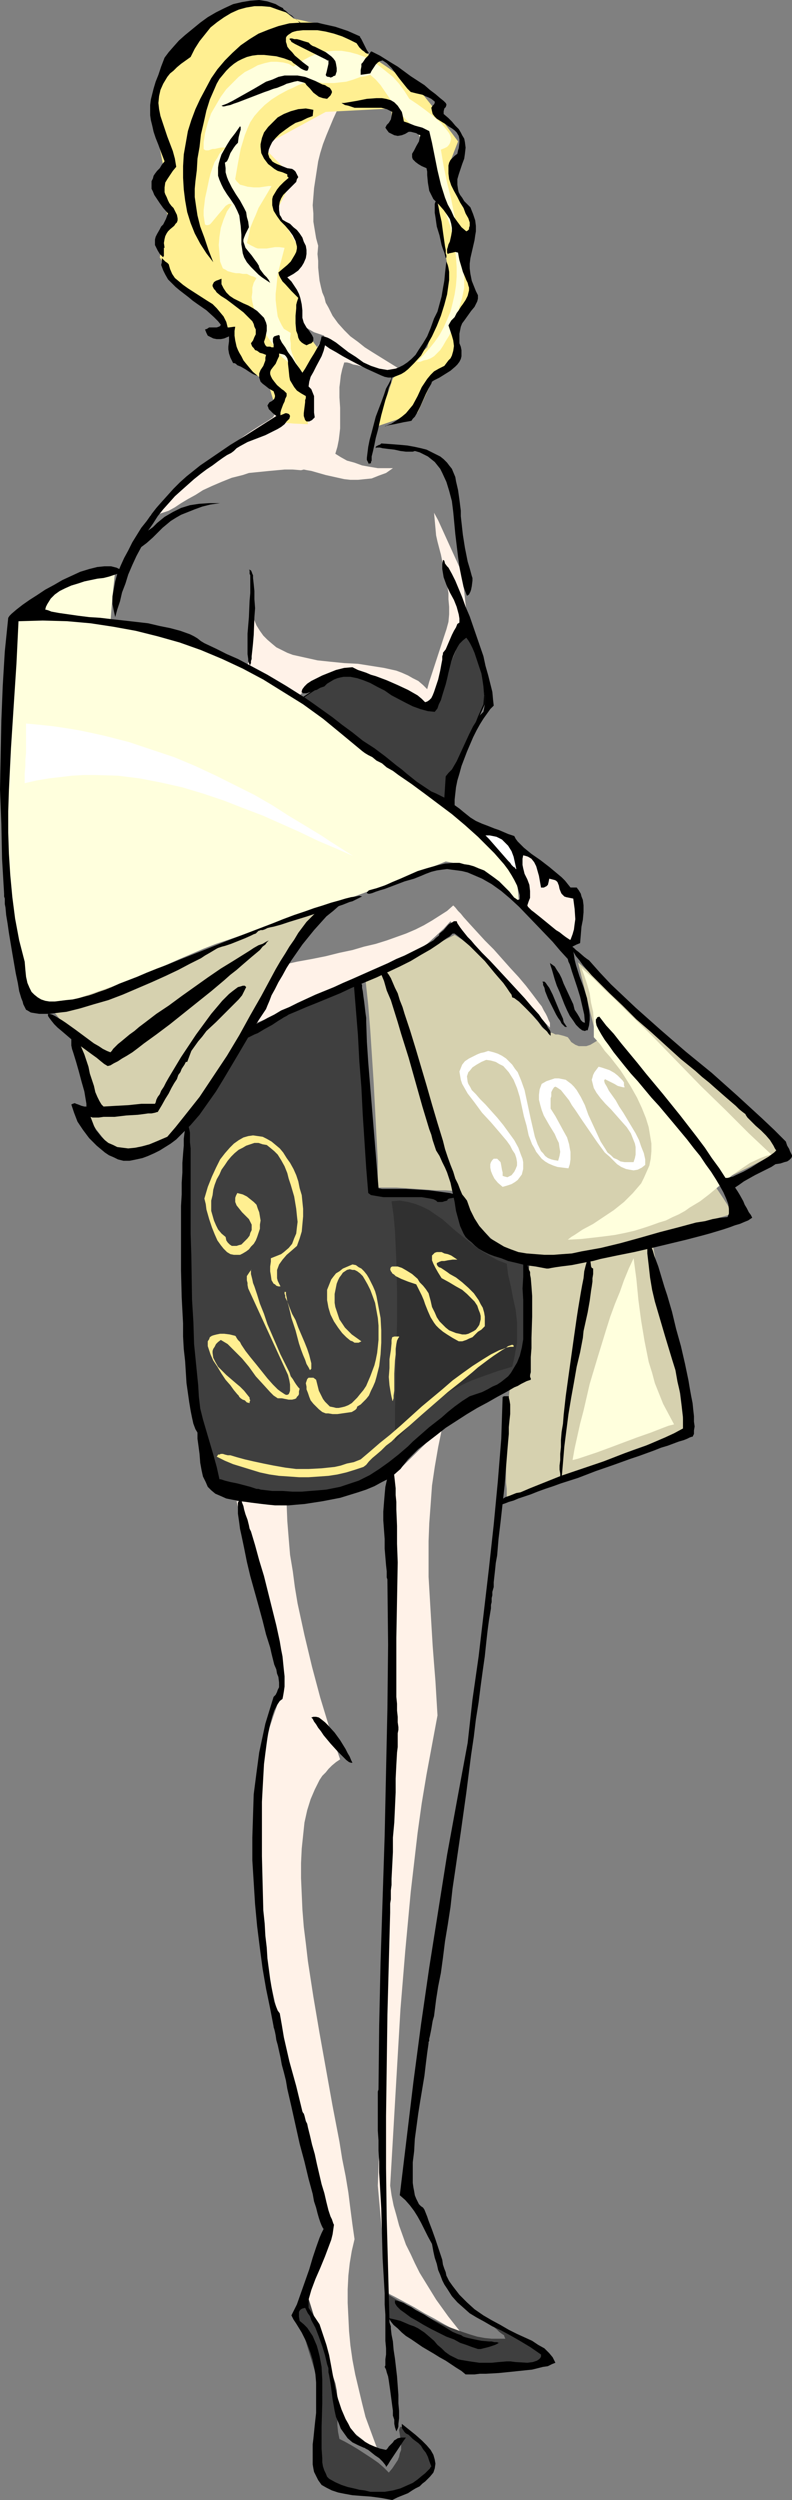
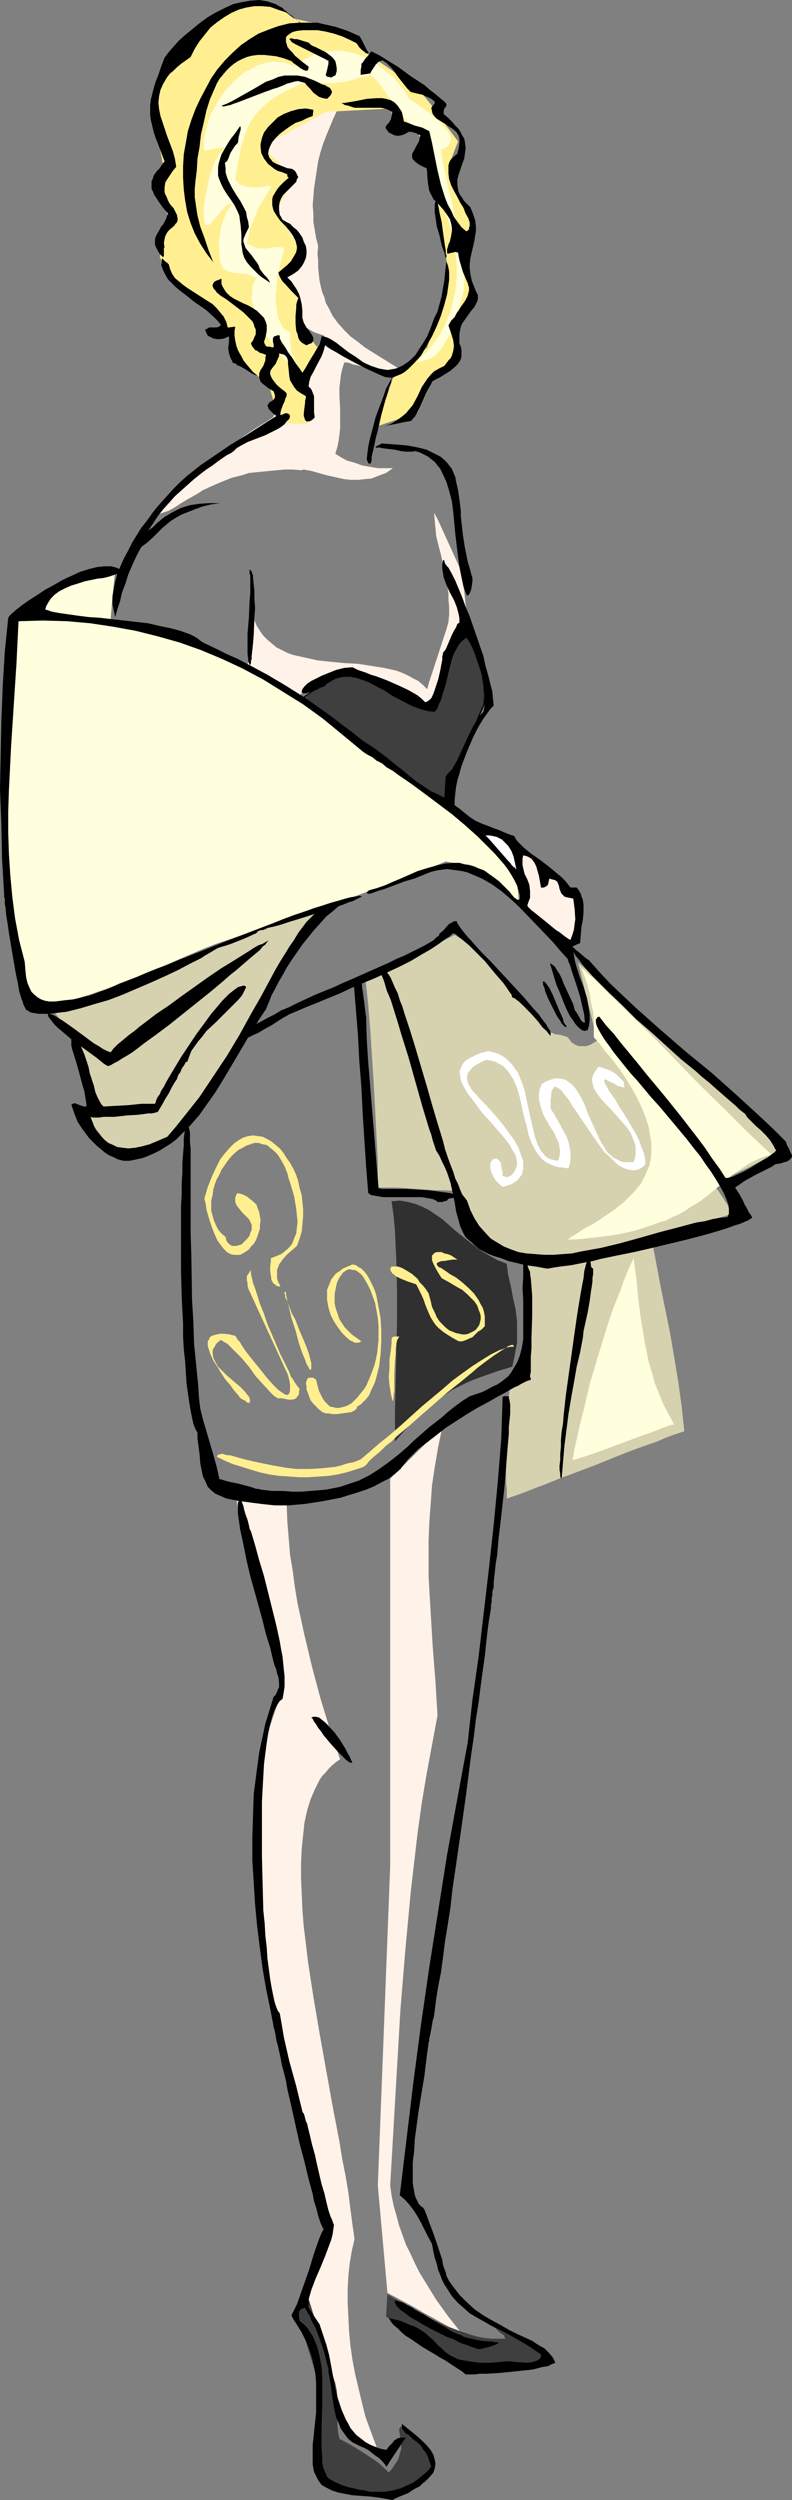
<svg xmlns="http://www.w3.org/2000/svg" xmlns:ns1="http://sodipodi.sourceforge.net/DTD/sodipodi-0.dtd" xmlns:ns2="http://www.inkscape.org/namespaces/inkscape" version="1.0" width="49.375mm" height="155.711mm" id="svg57" ns1:docname="Evening Gown 06.wmf">
  <rect width="100%" height="100%" fill="#808080" stroke="none" />
  <ns1:namedview id="namedview57" pagecolor="#ffffff" bordercolor="#000000" borderopacity="0.25" ns2:showpageshadow="2" ns2:pageopacity="0.0" ns2:pagecheckerboard="0" ns2:deskcolor="#d1d1d1" ns2:document-units="mm" />
  <defs id="defs1">
    <pattern id="WMFhbasepattern" patternUnits="userSpaceOnUse" width="6" height="6" x="0" y="0" />
  </defs>
  <path style="fill:#ffffdd;fill-opacity:1;fill-rule:evenodd;stroke:none" d="M 27.144,134.282 H 25.69 l -1.616,0.162 -1.616,0.323 -1.454,0.323 -1.616,0.646 -1.454,0.485 -3.07,1.454 -2.908,1.778 -2.747,1.939 -2.585,1.939 -2.424,2.101 -0.646,4.525 -0.485,4.525 -0.485,4.201 -0.485,4.201 -0.323,3.878 -0.323,3.878 -0.323,3.555 -0.162,3.717 -0.162,3.393 -0.162,3.232 v 3.232 3.07 2.909 l 0.162,2.909 0.162,2.747 0.162,2.747 0.162,2.585 0.162,2.585 0.646,4.686 0.646,4.525 0.808,4.363 0.808,4.201 0.969,4.04 2.1,7.756 2.908,-0.162 2.908,-0.323 2.908,-0.646 2.908,-0.646 2.908,-0.97 2.908,-0.97 5.817,-2.262 5.817,-2.585 5.817,-2.585 5.655,-2.424 2.908,-1.131 2.908,-0.97 8.079,-2.747 16.319,-5.494 7.917,-2.909 4.847,-1.778 4.686,-1.778 4.686,-1.778 4.686,-1.939 2.747,0.485 2.585,0.808 2.262,0.808 2.262,1.131 2.1,1.293 1.939,1.616 1.777,1.778 1.616,1.939 -0.485,-5.333 -1.616,-2.747 -1.777,-2.585 -2.1,-2.424 -2.262,-2.262 -2.424,-2.262 -2.424,-2.101 -5.332,-4.04 -18.581,-13.25 -18.419,-13.089 -2.262,-1.616 -2.1,-1.616 -2.262,-1.616 -2.262,-1.293 -2.424,-1.293 -2.424,-1.293 -2.585,-1.131 -2.424,-0.97 -2.585,-0.97 -2.747,-0.808 -2.747,-0.808 -2.747,-0.646 -2.747,-0.646 -2.747,-0.485 -2.908,-0.485 -2.908,-0.323 0.485,-6.14 z" id="path1" />
  <path style="fill:#d6d1af;fill-opacity:1;fill-rule:evenodd;stroke:none" d="m 11.956,237.216 3.07,3.878 3.07,3.878 2.585,14.058 -0.808,3.232 4.039,5.171 4.039,5.171 5.817,-1.454 5.655,-1.454 1.939,-2.909 1.939,-2.909 4.201,-5.817 4.201,-5.656 1.939,-2.909 1.939,-2.747 0.646,-1.939 0.808,-1.778 0.969,-2.101 1.131,-2.101 1.131,-2.101 1.454,-2.262 2.747,-4.525 2.908,-4.363 2.908,-4.201 1.454,-2.101 1.293,-1.939 1.293,-1.778 1.131,-1.778 -6.948,2.424 -3.555,1.293 -3.555,1.293 -3.555,1.454 -3.716,1.616 -3.878,1.616 -3.716,1.939 -17.288,5.817 z" id="path2" />
  <path style="fill:#d6d1af;fill-opacity:1;fill-rule:evenodd;stroke:none" d="m 86.117,230.591 0.646,5.979 0.485,5.979 0.808,12.443 0.646,12.281 0.323,6.14 v 6.14 h 2.1 2.262 l 4.686,0.323 4.686,0.323 h 2.262 l 2.1,0.162 1.293,2.101 1.293,1.939 1.293,1.939 1.454,1.778 1.616,1.778 1.777,1.778 0.969,0.808 1.293,0.808 1.131,0.97 1.454,0.808 0.646,0.162 0.646,0.162 0.646,0.323 0.323,0.323 0.485,0.485 0.323,0.646 0.485,0.646 0.162,0.808 0.485,1.778 0.162,1.939 0.162,2.262 v 2.262 l -0.323,4.686 v 2.424 l -0.323,2.262 v 2.101 1.778 1.616 0.646 l 0.162,0.646 -0.485,0.323 -0.323,0.485 -0.808,0.485 -0.646,0.323 -0.646,0.323 -0.646,0.162 -0.485,0.646 -0.323,0.646 -0.162,0.485 -0.162,0.485 -0.162,1.454 v 1.454 l -0.162,1.616 v 1.616 l -0.162,3.555 -0.323,7.11 v 4.848 l 0.162,1.454 v 1.293 0.97 l 0.969,-0.323 0.969,-0.323 2.262,-0.808 2.424,-0.97 2.585,-0.97 2.747,-1.131 3.07,-1.131 5.978,-2.262 5.978,-2.424 2.908,-1.131 2.747,-0.97 2.747,-0.97 2.262,-0.97 2.262,-0.808 0.969,-0.323 0.969,-0.323 -0.646,-5.979 -0.808,-5.817 -0.969,-5.817 -0.969,-5.656 -2.262,-11.15 -2.1,-11.15 19.227,-5.656 -2.262,-3.555 -2.262,-3.393 8.079,-3.878 7.917,-4.04 -5.493,-5.817 -5.817,-5.817 -5.978,-5.656 -6.14,-5.332 -12.279,-10.827 -12.279,-10.827 4.524,18.421 -1.616,0.97 -0.969,0.323 h -0.808 -0.969 l -0.808,-0.323 -0.485,-0.323 -0.485,-0.323 -0.323,-0.485 -0.485,-0.646 -0.485,-0.162 -0.485,-0.162 -0.646,-0.162 -0.646,-0.162 h -0.646 l -0.646,-0.323 -0.646,-0.162 -0.969,-0.485 -0.485,-0.323 -0.485,-0.485 -0.808,-1.131 -0.969,-1.131 -2.1,-2.262 -2.262,-2.101 -0.808,-1.131 -0.808,-1.293 -1.454,-1.939 -1.454,-1.778 -1.454,-1.778 -1.616,-1.616 -1.777,-1.616 -1.616,-1.454 -1.616,-1.293 -1.777,-1.131 -10.502,5.333 z" id="path3" />
  <path style="fill:#ffffdd;fill-opacity:1;fill-rule:evenodd;stroke:none" d="m 139.92,244.164 1.454,1.616 1.131,1.616 1.293,1.454 1.131,1.454 1.131,1.454 0.969,1.454 1.616,2.585 1.454,2.585 1.131,2.424 0.969,2.424 0.646,2.101 0.323,1.939 0.323,1.939 v 1.778 l -0.162,1.778 -0.323,1.616 -0.646,1.454 -0.646,1.454 -0.646,1.293 -0.969,1.131 -0.969,1.131 -1.131,1.131 -0.969,0.97 -2.424,1.939 -2.424,1.616 -2.424,1.616 -2.424,1.293 -0.969,0.646 -0.969,0.646 -0.808,0.485 -0.808,0.646 3.07,-0.162 2.908,-0.323 2.747,-0.323 2.424,-0.323 2.424,-0.485 2.1,-0.485 2.1,-0.646 1.939,-0.646 1.777,-0.646 1.616,-0.485 1.616,-0.808 1.454,-0.646 1.454,-0.808 1.131,-0.808 2.424,-1.454 2.1,-1.616 1.939,-1.616 1.939,-1.616 1.777,-1.454 2.1,-1.454 1.939,-1.293 2.424,-1.131 1.293,-0.485 1.293,-0.323 -2.585,-2.424 -2.747,-2.585 -2.747,-2.747 -2.747,-2.747 -5.817,-5.656 -5.655,-5.817 -5.817,-5.979 -5.817,-5.656 -2.747,-2.747 -2.747,-2.585 -2.585,-2.585 -2.747,-2.424 0.646,1.778 0.646,1.939 0.646,2.262 0.323,2.262 0.485,2.101 0.162,2.101 v 2.101 z" id="path4" />
-   <path style="fill:#3f3f3f;fill-opacity:1;fill-rule:evenodd;stroke:none" d="m 58.812,243.033 -7.594,10.827 -7.594,10.988 0.162,23.915 0.162,23.915 1.131,9.695 0.808,4.848 0.808,4.686 0.808,4.686 1.131,4.686 1.131,4.525 1.293,4.525 12.279,0.97 12.118,0.97 7.594,-2.424 7.755,-2.424 8.24,-8.08 8.563,-8.241 7.594,-3.555 7.432,-3.717 2.1,-26.339 -3.555,-1.454 -3.555,-1.616 -7.271,-3.07 -1.616,-5.171 -1.616,-5.009 -9.856,-0.323 -10.017,-0.162 -2.747,-48.801 -3.231,0.97 -3.231,0.97 -3.231,1.131 -3.231,1.293 -3.231,1.454 -3.231,1.616 -3.07,1.778 z" id="path5" />
  <path style="fill:#303030;fill-opacity:1;fill-rule:evenodd;stroke:none" d="m 92.257,282.784 0.485,3.393 0.323,3.555 0.323,7.11 0.162,7.11 v 7.11 l -0.323,14.22 -0.162,6.948 v 7.11 l 1.131,-1.293 1.131,-1.293 2.1,-2.101 1.939,-1.939 1.939,-1.616 1.777,-1.454 1.777,-1.293 1.616,-1.131 1.616,-0.808 1.616,-0.808 1.454,-0.646 3.07,-1.131 3.231,-1.131 1.616,-0.485 1.616,-0.485 0.485,-2.101 0.323,-1.778 0.323,-1.778 v -1.616 -1.778 -1.454 l -0.323,-2.909 -0.646,-2.909 -0.485,-2.585 -0.646,-2.747 -0.323,-2.585 -2.1,-0.808 -1.777,-0.97 -1.939,-1.131 -1.616,-1.131 -3.231,-2.585 -1.616,-1.293 -1.454,-1.293 -1.454,-1.293 -1.454,-0.97 -1.616,-1.131 -1.616,-0.808 -1.616,-0.646 -1.777,-0.485 -1.939,-0.323 z" id="path6" />
  <path style="fill:#3f3f3f;fill-opacity:1;fill-rule:evenodd;stroke:none" d="m 71.414,164.177 2.262,-1.616 2.424,-1.454 2.424,-1.131 2.262,-1.131 1.454,0.162 1.293,0.162 2.747,0.646 2.585,0.808 2.424,1.131 2.424,1.293 2.424,1.293 4.847,2.747 0.808,-2.585 0.969,-2.747 0.808,-2.585 0.969,-2.424 1.131,-2.262 1.293,-2.262 0.646,-0.808 0.646,-0.97 0.808,-0.646 0.969,-0.808 0.969,1.778 0.969,1.939 0.646,2.101 0.646,2.262 0.485,2.262 0.323,2.262 v 2.101 2.101 l -1.293,2.909 -1.131,2.909 -2.585,5.817 -1.131,2.909 -1.131,2.909 -0.969,3.07 -0.808,2.909 -4.201,-2.909 -4.201,-3.07 -8.402,-6.464 -8.563,-6.464 -4.201,-3.07 z" id="path7" />
  <path style="fill:#000000;fill-opacity:1;fill-rule:evenodd;stroke:none" d="m 71.414,164.177 v 0.162 l 2.424,-1.616 2.262,-1.454 2.424,-1.293 2.424,-0.97 h -0.162 l 1.454,0.162 1.293,0.162 2.747,0.646 h -0.162 l 2.585,0.808 2.585,1.131 2.424,1.131 2.424,1.454 4.847,2.747 0.969,-2.747 0.808,-2.585 0.969,-2.585 0.969,-2.585 1.131,-2.262 1.131,-2.101 0.808,-0.97 0.646,-0.808 h -0.162 l 0.969,-0.808 v 0 l 0.808,-0.646 h -0.162 l 1.131,1.616 0.808,2.101 0.808,1.939 0.646,2.262 v 0 l 0.323,2.262 0.323,2.262 0.162,2.101 -0.162,2.101 v 0 l -1.293,2.909 -1.131,2.909 -2.585,5.656 -1.131,2.909 -1.131,3.07 -0.969,2.909 -0.808,3.07 0.162,-0.162 -4.039,-2.909 -4.201,-3.07 -8.563,-6.464 -8.402,-6.464 -4.201,-3.07 -4.201,-2.909 h -0.162 l 4.201,3.07 4.201,3.07 8.563,6.625 8.402,6.302 4.201,3.232 4.201,2.909 0.969,-3.07 0.969,-3.07 1.131,-2.909 1.131,-2.909 2.424,-5.817 1.293,-2.909 1.293,-2.909 v -2.101 l -0.162,-2.101 -0.162,-2.262 -0.485,-2.262 v -0.162 l -0.646,-2.101 -0.808,-2.101 -0.808,-1.939 -1.131,-1.939 -0.969,0.808 v 0 l -0.808,0.808 h -0.162 l -0.646,0.808 -0.646,0.97 -1.293,2.101 -1.131,2.424 -0.969,2.424 -0.808,2.585 -0.969,2.747 -0.808,2.585 0.162,-0.162 -4.686,-2.747 -2.424,-1.293 -2.424,-1.293 -2.585,-0.97 -2.585,-0.97 v 0 l -2.747,-0.485 -1.293,-0.323 -1.454,-0.162 -2.424,1.131 -2.262,1.293 -2.424,1.454 -2.424,1.616 z" id="path8" />
  <path style="fill:#fff2e8;fill-opacity:1;fill-rule:evenodd;stroke:none" d="m 104.213,335.948 -12.279,12.119 v 91.299 l -1.454,37.651 -1.454,37.489 1.131,12.604 1.131,12.604 0.808,0.485 0.969,0.485 2.1,1.131 2.424,1.293 2.424,1.454 2.424,1.293 2.262,1.293 2.1,1.131 0.969,0.485 0.969,0.485 -3.07,-3.878 -2.908,-4.04 -2.585,-4.201 -1.293,-2.101 -1.131,-2.262 -0.969,-2.101 -1.131,-2.262 -0.808,-2.262 -0.808,-2.262 -0.646,-2.424 -0.646,-2.262 -0.485,-2.424 -0.323,-2.262 0.808,-13.897 0.808,-13.897 0.808,-13.735 1.131,-13.735 1.293,-13.897 0.808,-6.948 0.808,-6.948 0.969,-6.948 1.131,-6.787 1.293,-6.948 1.293,-6.948 -0.485,-8.08 -0.323,-4.04 -0.323,-4.201 -0.485,-8.08 -0.485,-8.241 v -4.201 -4.201 l 0.162,-4.201 0.323,-4.363 0.323,-4.525 0.646,-4.363 0.808,-4.686 z" id="path9" />
  <path style="fill:#fff2e8;fill-opacity:1;fill-rule:evenodd;stroke:none" d="m 67.536,354.046 0.162,4.04 0.323,4.04 0.323,3.878 0.646,3.878 0.485,3.717 0.646,3.878 1.616,7.433 1.777,7.433 1.939,7.272 2.262,7.433 2.424,7.11 -0.969,0.646 -0.969,0.808 -0.808,0.808 -0.646,0.808 -0.808,0.808 -0.646,0.97 -1.131,2.262 -0.969,2.262 -0.808,2.585 -0.646,2.909 -0.323,3.07 -0.323,3.07 -0.162,3.393 v 3.555 l 0.162,3.717 0.162,3.717 0.323,4.04 0.485,3.878 0.485,4.201 1.293,8.403 1.454,8.564 3.07,17.129 1.616,8.403 0.646,4.04 0.808,4.04 0.646,3.878 0.485,3.878 0.485,3.717 0.485,3.393 -0.646,2.747 -0.485,2.909 -0.323,2.909 -0.162,3.232 v 3.232 l 0.162,3.232 0.162,3.393 0.323,3.393 0.485,3.393 0.646,3.393 0.808,3.393 0.808,3.393 0.808,3.232 1.131,3.07 1.131,3.07 1.131,2.909 -0.808,-0.808 -0.969,-0.808 -2.1,-1.939 -2.262,-1.778 -0.969,-0.97 -0.808,-0.808 -10.341,-28.278 2.908,-8.888 2.908,-8.888 -15.511,-67.545 -0.323,-8.403 v -4.363 l -0.162,-4.201 v -4.201 -4.04 -4.04 l 0.162,-3.878 0.162,-3.717 0.323,-3.717 0.485,-3.555 0.646,-3.393 0.646,-3.07 0.969,-2.909 0.969,-2.747 1.293,-2.424 -10.987,-45.246 2.908,0.162 3.07,0.162 2.908,0.162 z" id="path10" />
-   <path style="fill:#fff2e8;fill-opacity:1;fill-rule:evenodd;stroke:none" d="m 66.405,227.197 3.555,-0.808 3.555,-0.646 3.231,-0.646 3.231,-0.808 3.07,-0.646 2.747,-0.808 2.747,-0.646 2.585,-0.808 2.262,-0.808 2.262,-0.808 2.262,-0.97 1.939,-0.97 1.939,-1.131 1.777,-1.131 1.777,-1.131 1.454,-1.293 0.485,0.485 0.646,0.808 0.646,0.646 0.646,0.808 1.454,1.616 1.777,1.939 1.777,1.939 2.1,2.101 3.878,4.363 1.939,2.101 1.777,2.101 1.616,2.101 1.454,1.939 0.646,0.808 0.485,0.97 0.485,0.808 0.323,0.646 0.323,0.808 0.323,0.646 v 0.646 0.485 l -0.485,-0.485 -0.485,-0.485 -1.131,-1.293 -1.454,-1.293 -1.454,-1.616 -1.616,-1.778 -1.616,-1.778 -3.555,-3.717 -3.393,-3.878 -1.777,-1.778 -1.616,-1.778 -1.454,-1.616 -1.293,-1.454 -1.131,-1.131 -0.646,-0.485 -0.323,-0.485 -1.616,1.778 -1.939,1.778 -1.939,1.778 -2.424,1.616 -2.585,1.616 -2.747,1.454 -2.908,1.454 -3.07,1.454 -3.231,1.454 -3.231,1.454 -6.948,2.747 -6.948,2.909 -6.948,2.747 0.969,-1.778 0.808,-1.616 1.616,-3.555 1.616,-3.232 z" id="path11" />
  <path style="fill:#fff2e8;fill-opacity:1;fill-rule:evenodd;stroke:none" d="m 58.004,157.228 0.646,-1.616 0.323,-1.616 0.323,-1.616 0.162,-1.616 v -3.393 l -0.323,-3.393 0.646,1.616 0.646,1.616 0.808,1.293 0.808,1.131 0.969,0.97 1.131,0.97 0.969,0.808 1.293,0.646 1.293,0.646 1.293,0.485 1.454,0.323 1.454,0.323 2.908,0.646 3.07,0.323 3.231,0.323 3.231,0.162 3.07,0.485 3.07,0.485 2.908,0.646 1.293,0.485 1.454,0.646 1.131,0.646 1.293,0.646 1.131,0.97 0.969,0.97 0.485,-1.778 0.646,-1.939 2.747,-8.403 0.646,-1.939 0.485,-1.778 0.162,-1.778 v -1.778 l -0.162,-1.778 v -1.454 l -0.485,-3.07 -0.646,-2.909 -0.646,-3.07 -0.808,-3.07 -0.323,-1.454 -0.162,-1.778 -0.162,-1.778 -0.162,-1.778 0.969,1.778 0.808,1.778 1.616,3.555 1.616,3.555 0.808,1.778 0.969,1.778 0.162,2.909 0.323,2.909 0.323,3.07 0.162,2.909 -4.201,10.18 -4.039,10.019 -2.585,-1.778 -2.585,-1.616 -2.747,-1.616 -2.747,-1.293 -1.454,-0.485 -1.454,-0.485 -1.454,-0.323 -1.454,-0.323 -1.616,-0.162 -1.616,-0.162 -1.616,0.162 -1.616,0.323 -1.131,0.162 -1.131,0.323 -1.131,0.485 -1.131,0.485 -1.131,0.646 -0.969,0.808 -0.808,0.808 -0.808,0.808 -3.231,-1.616 -6.14,-3.232 z" id="path12" />
  <path style="fill:#fff2e8;fill-opacity:1;fill-rule:evenodd;stroke:none" d="m 79.493,25.855 -0.969,2.101 -0.808,1.939 -0.808,1.939 -0.808,2.101 -0.646,2.101 -0.485,1.939 -0.323,2.101 -0.323,2.101 -0.323,2.101 -0.323,4.04 0.162,1.939 v 1.939 l 0.323,1.939 0.323,1.939 0.485,1.778 -0.162,1.939 0.162,1.616 v 1.616 l 0.162,1.616 0.162,1.454 0.323,1.454 0.323,1.293 0.485,1.131 0.323,1.293 0.646,1.131 0.969,1.939 1.293,1.778 1.454,1.616 1.454,1.454 1.777,1.293 1.616,1.293 1.777,1.131 3.393,2.101 3.393,2.101 -0.646,0.162 -0.808,0.162 -1.616,0.162 -1.777,-0.323 -1.939,-0.323 -1.777,-0.485 -1.777,-0.485 -0.969,-0.162 -0.808,-0.323 -0.646,-0.162 h -0.646 l -0.485,1.616 -0.323,1.454 -0.162,1.454 -0.162,1.293 v 2.424 l 0.162,2.424 v 2.424 2.424 l -0.162,1.454 -0.162,1.293 -0.323,1.616 -0.485,1.616 1.293,0.808 1.454,0.808 1.777,0.485 1.777,0.646 1.777,0.323 1.939,0.323 h 1.939 1.616 l -1.616,1.131 -1.777,0.646 -1.616,0.646 -1.616,0.162 -1.616,0.162 h -1.777 l -1.454,-0.162 -1.454,-0.323 -2.908,-0.646 -1.131,-0.323 -1.131,-0.323 -1.131,-0.323 -0.969,-0.162 -0.808,-0.162 -0.646,0.162 -1.939,-0.162 h -1.939 l -1.777,0.162 -1.777,0.162 -3.231,0.323 -1.616,0.162 -1.454,0.485 -2.585,0.646 -2.424,0.97 -2.262,0.97 -2.1,0.97 -1.777,1.131 -1.777,0.97 -1.616,0.97 -1.454,0.97 -1.454,0.808 -1.454,0.485 -1.454,0.485 -1.454,0.162 1.293,-1.293 1.293,-1.454 1.616,-1.616 1.939,-1.616 1.777,-1.616 1.939,-1.778 4.201,-3.232 4.039,-3.232 2.1,-1.454 1.939,-1.454 1.939,-1.293 1.777,-1.131 1.616,-0.97 1.454,-0.97 12.118,-19.229 -2.424,-0.808 -1.939,-1.131 -1.939,-1.131 -1.616,-1.454 -1.454,-1.454 -1.454,-1.778 -1.131,-1.778 -1.131,-1.939 -0.808,-2.101 -0.969,-2.262 -0.808,-2.262 -0.808,-2.424 -1.293,-4.848 -1.293,-5.009 0.323,-2.262 0.162,-1.293 0.323,-1.131 0.969,-4.848 0.646,-2.424 0.646,-2.424 0.969,-2.262 1.131,-1.939 1.131,-1.939 0.646,-0.646 0.808,-0.808 0.808,-0.646 0.808,-0.485 0.969,-0.485 1.131,-0.485 0.969,-0.162 1.131,-0.162 1.293,-0.162 1.293,0.162 1.293,0.323 1.454,0.323 1.616,0.485 z" id="path13" />
  <path style="fill:#ffef91;fill-opacity:1;fill-rule:evenodd;stroke:none" d="M 69.152,4.363 68.183,3.555 67.375,2.747 66.244,2.101 65.113,1.454 63.659,1.131 63.012,0.97 H 62.043 61.235 l -0.969,0.162 -1.131,0.162 -1.131,0.323 -2.585,0.97 -2.424,1.131 -2.262,1.454 -2.1,1.454 -2.1,1.778 -1.777,1.939 -1.777,2.101 -1.454,2.262 -1.293,1.778 -1.131,1.939 -0.969,1.616 -0.808,1.778 -0.485,1.778 -0.323,1.939 -0.162,1.778 0.162,1.778 1.131,5.817 1.131,5.656 -1.616,3.555 1.293,3.393 1.131,3.393 -1.939,9.695 0.808,1.293 0.808,1.131 1.777,2.262 1.777,2.101 1.939,1.778 7.917,6.948 4.686,9.534 5.978,5.009 1.293,4.363 0.969,4.363 1.777,0.162 1.777,0.162 3.393,0.162 -0.162,-5.009 -0.323,-5.009 3.555,-6.948 -5.009,-6.625 0.162,-2.585 0.162,-2.747 -2.585,-3.232 -1.454,-1.616 -1.293,-1.616 2.908,-2.101 2.908,-2.262 -3.07,-5.333 -3.07,-5.333 3.878,-7.595 -7.271,-7.433 7.432,-4.04 7.432,-4.04 15.511,-0.808 v 4.201 l 4.039,0.808 4.039,0.808 3.07,19.229 2.262,13.412 -2.424,9.049 -2.585,8.726 -4.039,3.717 -4.039,3.555 -0.969,2.909 -1.131,2.909 -2.1,5.656 10.017,-3.393 1.939,-4.201 1.939,-4.201 2.747,-2.101 2.908,-2.101 -1.131,-6.948 2.424,-3.717 2.262,-3.555 -3.07,-12.766 1.293,-2.101 1.454,-2.101 -2.747,-7.272 -2.747,-6.948 2.262,-5.817 -2.908,-3.878 -2.747,-3.878 L 100.335,23.108 98.396,20.522 95.003,18.421 91.772,16.159 85.309,11.796 84.663,10.665 84.017,9.857 83.209,9.049 82.401,8.403 81.432,7.756 80.462,7.272 78.362,6.464 76.1,5.817 73.838,5.333 72.707,5.171 71.414,4.848 Z" id="path14" />
  <path style="fill:#ffffdd;fill-opacity:1;fill-rule:evenodd;stroke:none" d="m 69.152,15.674 -1.131,-0.646 -1.293,-0.323 -1.454,-0.162 h -1.454 l -1.454,0.323 -1.616,0.485 -1.454,0.808 -1.616,0.808 -1.454,1.131 -1.454,1.454 -1.454,1.454 -1.293,1.778 -1.131,1.939 -1.131,1.939 -0.808,2.262 -0.646,2.424 -0.162,1.131 -0.162,0.97 v 0.646 0.485 0.485 l 0.162,0.162 0.323,0.162 h 0.323 0.323 l 0.485,-0.162 0.485,-0.162 h 0.485 l 1.454,-0.323 h 0.646 0.969 l -0.646,0.162 -0.646,0.646 -0.646,0.646 -0.485,0.97 -0.646,0.97 -0.485,1.293 -0.485,1.454 -0.323,1.293 -0.646,3.07 -0.323,1.454 -0.162,1.454 -0.162,1.293 v 1.293 l 0.162,1.131 0.162,0.97 0.323,0.162 h 0.323 l 0.485,-0.162 0.323,-0.323 0.808,-0.97 0.808,-0.97 0.969,-1.131 0.808,-0.97 0.485,-0.323 0.323,-0.162 h 0.323 l 0.323,0.162 -1.131,1.616 -0.808,1.939 -0.646,1.939 -0.323,2.101 -0.162,1.939 0.162,1.939 0.162,1.939 0.646,1.616 0.646,0.323 0.485,0.323 1.131,0.323 0.808,0.162 h 0.808 l 0.808,0.162 h 0.969 l 0.969,0.485 0.646,0.162 0.646,0.323 -0.646,1.131 -0.323,1.131 v 1.131 l -0.162,1.131 0.162,1.131 0.323,1.293 0.323,1.131 0.485,1.293 1.131,2.262 1.454,2.424 1.616,2.262 1.616,2.262 2.424,1.939 1.293,0.97 1.293,0.97 -0.808,-1.131 -0.808,-1.293 -0.485,-1.131 -0.485,-1.131 -0.323,-1.131 v -1.293 l -0.162,-1.131 0.162,-1.293 -0.808,-0.485 -0.808,-0.485 -0.485,-0.808 -0.485,-0.97 -0.485,-1.131 -0.162,-1.131 -0.162,-1.293 -0.162,-1.454 v -1.454 l 0.162,-1.454 0.323,-3.232 0.808,-3.07 0.808,-3.07 -1.293,-0.162 h -0.969 l -1.939,0.323 H 61.881 60.75 l -0.485,-0.162 -0.646,-0.323 -0.646,-0.323 -0.808,-0.485 0.485,-1.939 0.323,-1.616 0.646,-1.616 0.646,-1.454 0.646,-1.616 0.969,-1.616 0.969,-1.616 1.131,-1.939 h -0.323 -0.323 l -1.131,0.162 -1.131,0.162 h -1.293 l -1.454,-0.162 -1.131,-0.323 -0.646,-0.162 -0.485,-0.485 -0.323,-0.323 -0.323,-0.485 0.646,-3.717 0.646,-3.393 0.485,-1.616 0.485,-1.616 0.646,-1.616 0.646,-1.454 0.969,-1.454 1.131,-1.293 1.293,-1.293 1.616,-1.293 1.777,-1.131 2.1,-1.131 1.131,-0.485 1.293,-0.646 1.293,-0.485 1.454,-0.485 1.131,0.162 1.131,0.162 0.808,0.162 h 0.969 1.616 l 1.454,-0.162 1.454,-0.162 1.616,-0.485 1.777,-0.646 1.131,-0.162 1.131,-0.323 1.293,1.131 1.131,1.293 2.1,3.07 2.1,3.07 1.131,1.293 1.293,1.293 0.808,0.808 0.969,1.131 0.646,1.131 0.808,1.454 0.646,1.454 0.646,1.454 1.293,3.393 2.1,6.948 0.808,3.555 1.131,3.232 0.485,2.424 0.485,2.424 0.323,2.424 0.162,2.262 v 2.262 l -0.162,2.101 -0.323,2.101 -0.485,2.101 -0.485,1.939 -0.808,1.939 -0.808,1.778 -0.969,1.778 -1.131,1.616 -1.293,1.616 -1.454,1.616 -1.454,1.454 h 0.808 l 0.808,-0.323 0.808,-0.162 0.808,-0.323 0.808,-0.485 0.646,-0.646 0.808,-0.808 0.646,-0.97 0.646,-1.131 0.808,-1.293 0.646,-1.293 0.646,-1.616 0.646,-1.778 0.485,-2.101 0.646,-2.101 0.485,-2.424 v -2.101 l -0.162,-2.101 -0.485,-4.363 -0.808,-4.04 -0.808,-4.201 -0.808,-4.04 -0.969,-3.878 -0.808,-3.878 -0.646,-3.878 0.808,-0.323 0.646,-0.323 0.323,-0.323 0.323,-0.485 0.162,-0.485 0.162,-0.646 -0.162,-0.646 -0.323,-0.646 -0.485,-0.646 -0.646,-0.808 -0.808,-0.97 -1.131,-0.97 -1.131,-0.97 -1.454,-1.131 L 98.396,24.562 96.458,23.269 95.327,21.492 94.034,19.714 92.58,18.098 90.964,16.805 89.348,15.513 87.733,14.382 85.955,13.412 84.178,12.766 82.401,12.281 80.462,11.958 h -1.777 l -1.939,0.162 -1.939,0.485 -1.939,0.808 -1.777,0.97 z" id="path15" />
  <path style="fill:#3f3f3f;fill-opacity:1;fill-rule:evenodd;stroke:none" d="m 91.287,540.038 -0.162,2.585 -0.162,2.747 3.231,1.939 3.07,1.939 11.633,8.564 4.524,-0.485 4.686,-0.323 2.424,-0.162 2.424,-0.162 h 2.747 2.747 l 0.162,-0.485 0.323,-0.323 0.162,-0.485 0.162,-0.485 -1.939,-1.293 -1.939,-1.131 -3.393,-2.262 -3.716,-2.101 -0.969,-0.485 -0.969,-0.646 -2.1,-1.293 0.969,1.131 0.969,0.808 0.808,0.646 0.646,0.646 0.646,0.485 0.485,0.323 0.162,0.485 0.162,0.323 h -1.616 -1.616 l -1.616,-0.162 -1.777,-0.323 -1.616,-0.485 -1.939,-0.646 -3.555,-1.293 -3.716,-1.778 -3.555,-1.778 -3.555,-2.101 z" id="path16" />
  <path style="fill:#3f3f3f;fill-opacity:1;fill-rule:evenodd;stroke:none" d="m 72.384,540.038 3.231,10.503 3.393,10.503 0.323,1.616 0.162,1.616 v 3.232 3.393 l 0.162,1.616 0.323,1.616 1.293,0.646 1.454,0.808 1.616,0.97 3.231,2.101 1.616,1.131 1.293,1.131 1.131,1.131 0.808,-0.97 0.646,-0.97 0.646,-0.97 0.323,-0.808 0.162,-0.808 0.323,-0.808 v -1.454 l -0.162,-1.131 -0.162,-1.131 -0.162,-0.97 0.162,-0.485 0.162,-0.323 0.323,0.162 0.162,0.162 0.485,0.485 0.646,0.646 0.646,0.485 1.293,1.293 1.293,1.293 1.131,1.454 0.485,0.808 0.323,0.646 0.323,0.646 0.162,0.646 v 0.646 0.485 l -0.969,1.131 -0.969,0.97 -0.969,0.97 -1.131,0.808 -1.293,0.646 -1.454,0.646 -1.293,0.485 -1.616,0.485 h -1.939 -1.777 l -1.777,-0.162 -1.616,-0.162 -1.454,-0.162 -1.293,-0.485 -1.293,-0.323 -1.131,-0.485 -0.969,-0.485 -0.969,-0.485 -0.808,-0.646 -0.646,-0.646 -0.485,-0.485 -0.646,-0.646 -0.323,-0.646 -0.323,-0.646 v -4.201 l 0.485,-4.363 0.323,-4.201 0.646,-4.201 -5.978,-19.391 z" id="path17" />
  <path style="fill:#000000;fill-opacity:1;fill-rule:evenodd;stroke:none" d="m 92.418,588.515 -2.585,-0.485 -2.424,-0.323 -2.262,-0.162 -2.1,-0.162 -1.777,-0.323 -1.616,-0.323 -1.454,-0.485 -1.293,-0.646 -1.131,-0.646 -0.808,-1.131 -0.323,-0.646 -0.323,-0.646 -0.323,-0.646 -0.162,-0.808 -0.162,-0.97 v -0.97 -1.131 -1.131 -1.454 l 0.162,-1.293 0.162,-1.616 0.162,-1.616 0.323,-2.909 v -2.585 -2.424 -2.101 l -0.162,-1.939 -0.323,-1.778 -0.323,-1.616 -0.485,-1.616 -0.485,-1.293 -0.485,-1.293 -1.131,-2.262 -1.293,-2.101 -0.646,-0.97 -0.485,-0.97 1.293,-2.585 0.969,-2.747 0.969,-2.747 0.969,-2.747 0.808,-2.747 0.808,-2.424 0.808,-2.262 0.485,-1.131 0.485,-0.97 -0.162,-0.162 -0.323,-0.646 -0.323,-0.808 -0.323,-0.97 -0.323,-1.131 -0.323,-1.293 -0.485,-1.454 -0.323,-1.778 -0.485,-1.778 -0.485,-1.778 -0.969,-4.04 -1.131,-4.201 -1.939,-8.726 -0.969,-4.201 -0.323,-1.939 -0.485,-1.939 -0.485,-1.778 -0.323,-1.778 -0.323,-1.454 -0.323,-1.454 -0.323,-1.131 -0.162,-1.131 -0.162,-0.808 -0.162,-0.646 -0.162,-0.485 v -0.162 l -0.808,-4.201 -0.969,-4.686 -0.808,-4.686 -0.646,-4.848 -0.646,-5.171 -0.485,-5.171 -0.323,-5.171 -0.323,-5.171 v -5.333 l 0.162,-5.171 0.162,-5.009 0.646,-5.009 0.646,-4.848 0.969,-4.525 0.485,-2.262 0.646,-2.101 0.646,-2.101 0.646,-2.101 0.485,-0.485 0.323,-0.646 0.162,-0.485 0.323,-0.646 v -1.131 l -0.162,-1.293 -0.323,-0.808 -0.162,-0.97 -0.485,-1.131 -0.323,-1.293 -0.323,-1.293 -0.323,-1.454 -0.969,-3.07 -0.808,-3.232 -0.969,-3.555 -1.939,-6.948 -0.808,-3.393 -0.646,-3.232 -0.646,-3.07 -0.323,-1.454 -0.162,-1.293 -0.162,-1.131 -0.162,-1.131 v -0.97 -0.808 -0.808 l 0.323,-0.485 0.162,-0.485 0.162,-0.162 0.162,0.485 0.162,0.646 0.323,0.808 0.162,0.808 0.323,1.131 0.485,1.293 0.323,1.293 0.162,0.808 0.323,0.646 0.485,1.616 0.485,1.616 0.969,3.555 1.131,3.717 0.969,3.878 0.969,3.878 0.969,3.878 0.808,3.717 0.323,1.939 0.323,1.616 0.162,1.616 0.162,1.616 0.162,1.454 v 1.293 1.131 l -0.162,1.131 -0.162,0.97 -0.162,0.808 -0.646,0.485 -0.646,0.97 -0.646,1.293 -0.485,1.454 -0.485,1.778 -0.485,2.101 -0.323,2.262 -0.323,2.424 -0.323,2.585 -0.162,2.909 -0.162,2.909 -0.162,3.07 v 6.302 6.464 l 0.162,6.464 0.162,6.302 0.323,3.07 0.162,2.909 0.323,2.747 0.162,2.585 0.323,2.424 0.323,2.424 0.323,1.939 0.323,1.778 0.323,1.616 0.485,1.293 0.323,0.808 0.485,0.646 0.485,2.747 0.485,2.909 1.293,5.656 1.616,5.817 1.454,5.979 v 0 l 0.162,0.323 0.162,0.162 0.162,0.485 0.162,0.646 0.162,0.646 0.323,0.646 0.162,0.808 0.485,1.939 0.485,2.101 0.646,2.262 0.485,2.262 1.131,4.848 0.646,2.101 0.485,2.101 0.485,1.939 0.485,1.454 0.323,0.646 0.162,0.485 0.162,0.485 0.162,0.323 -0.162,1.131 -0.162,1.131 -0.323,1.293 -0.485,1.293 -0.969,2.585 -1.131,2.747 -1.131,2.585 -0.969,2.585 -0.323,1.131 -0.323,1.131 v 0.97 0.97 l 0.646,0.97 0.646,0.97 0.646,0.97 0.646,0.97 0.808,2.424 0.808,2.424 0.646,2.424 0.485,2.585 0.969,5.333 0.646,2.424 0.808,2.424 0.969,2.262 0.646,1.131 0.485,0.97 0.808,0.97 0.646,0.808 1.939,1.454 1.131,0.646 1.131,0.485 1.293,0.485 1.454,0.323 0.323,-0.323 0.323,-0.485 0.646,-0.646 0.323,-0.323 0.323,-0.485 0.323,-0.162 0.485,-0.323 0.808,-0.162 h 0.485 0.646 l -0.485,0.646 -0.646,0.97 -1.293,1.939 -1.293,1.939 -0.485,0.808 -0.485,0.646 v -0.162 l -0.162,-0.323 -0.646,-0.808 -0.808,-0.808 -0.969,-0.646 -0.808,-0.646 -0.808,-0.646 -0.646,-0.323 -0.162,-0.162 h -0.162 l -1.454,-0.646 -1.293,-0.646 -1.131,-0.97 -0.808,-1.131 -0.808,-1.131 -0.485,-1.293 -0.646,-1.454 -0.323,-1.454 -0.485,-2.747 -0.323,-2.585 -0.162,-1.131 -0.162,-0.97 -0.162,-0.97 -0.162,-0.646 v -0.97 l -0.323,-0.97 -0.485,-2.101 -0.646,-2.101 -0.808,-2.262 -0.808,-2.101 -0.969,-1.778 -0.323,-0.97 -0.485,-0.646 -0.323,-0.646 -0.323,-0.646 -0.646,0.162 -0.323,0.162 -0.323,0.323 -0.162,0.323 v 1.131 l 0.162,0.97 0.969,0.808 0.808,0.808 0.646,0.97 0.646,0.97 0.969,2.262 0.323,1.131 0.323,1.293 0.485,2.585 0.162,2.909 v 2.747 2.909 l -0.162,5.656 v 2.585 2.424 l 0.162,2.262 v 0.97 l 0.162,0.97 0.323,0.97 0.323,0.646 0.323,0.808 0.485,0.485 1.454,0.808 1.454,0.646 1.454,0.485 1.454,0.323 1.293,0.323 1.293,0.162 1.293,0.323 h 1.131 2.262 l 1.939,-0.323 1.777,-0.485 1.454,-0.646 1.454,-0.646 1.131,-0.808 0.969,-0.808 0.808,-0.646 0.646,-0.646 0.485,-0.485 0.162,-0.323 0.162,-0.162 -0.485,-1.293 -0.323,-0.97 -0.485,-0.97 -0.646,-0.808 -0.485,-0.808 -0.646,-0.646 -1.293,-0.97 -0.969,-0.97 -0.646,-0.323 -0.323,-0.323 -0.323,-0.485 -0.323,-0.485 v -0.323 -0.646 l 1.616,1.293 1.616,1.293 1.454,1.293 1.131,1.131 0.969,1.131 0.646,1.131 0.323,1.131 0.162,0.97 -0.162,1.131 -0.323,0.97 -0.808,0.97 -1.131,1.131 -0.646,0.485 -0.646,0.646 -0.969,0.485 -0.808,0.485 -0.969,0.646 -2.424,0.97 z" id="path18" />
-   <path style="fill:#000000;fill-opacity:1;fill-rule:evenodd;stroke:none" d="m 93.388,572.356 -0.162,-0.485 -0.162,-0.485 -0.162,-0.808 v -0.97 l -0.323,-0.97 v -1.131 l -0.323,-2.424 -0.323,-2.424 -0.323,-2.262 -0.162,-0.97 -0.323,-0.97 -0.162,-0.646 -0.323,-0.646 0.162,-0.323 v -0.485 -0.97 l 0.162,-1.131 v -1.454 l -0.162,-1.778 v -1.778 -2.101 -2.262 l -0.162,-2.424 v -2.585 l -0.162,-2.747 -0.323,-5.494 -0.323,-11.796 -0.323,-5.656 -0.162,-2.747 v -2.585 l -0.162,-2.585 v -2.424 l -0.162,-2.262 v -2.101 -1.939 -1.616 -1.454 -1.131 -0.97 l 0.162,-0.485 0.162,-15.028 0.323,-14.866 0.485,-15.028 0.485,-14.866 0.323,-15.028 0.323,-14.866 0.162,-15.028 -0.162,-15.028 v -0.323 l -0.162,-0.485 v -1.454 l -0.162,-1.454 -0.162,-1.939 -0.162,-1.939 v -2.262 l -0.323,-4.363 v -2.101 l 0.162,-2.101 0.162,-1.939 0.162,-1.778 0.323,-1.454 0.162,-0.646 0.162,-0.485 0.323,-0.485 0.323,-0.323 0.323,-0.162 0.323,-0.162 0.162,1.131 0.162,1.454 0.162,1.454 v 1.616 l 0.162,1.616 v 1.778 l 0.162,3.878 v 4.201 l 0.162,4.363 -0.162,8.888 -0.162,8.888 v 13.897 l 0.162,1.616 v 1.616 l 0.162,1.454 v 1.293 l 0.162,1.131 v 0.646 l -0.162,0.808 v 0.97 1.131 1.131 l -0.162,1.293 -0.162,2.909 -0.162,3.232 v 3.232 l -0.323,7.11 -0.323,3.555 v 3.393 l -0.162,3.232 -0.162,3.07 v 1.454 l -0.162,1.293 v 1.131 0.97 l -0.162,0.97 v 0.808 0.808 0.485 l -0.646,24.077 -0.162,11.958 -0.162,11.958 v 12.119 l 0.162,11.958 0.323,11.958 0.323,12.119 v 0.323 l 0.162,0.485 0.162,0.485 v 0.485 l 0.162,1.454 0.323,1.616 0.162,1.939 0.323,2.101 0.485,4.201 0.323,4.363 v 1.939 l 0.162,1.778 v 1.778 l -0.162,1.293 v 0.646 l -0.162,0.485 -0.162,0.323 z" id="path19" />
  <path style="fill:#000000;fill-opacity:1;fill-rule:evenodd;stroke:none" d="m 109.706,558.944 -0.969,-0.808 -1.293,-0.808 -2.424,-1.616 -1.454,-0.808 -1.293,-0.808 -2.747,-1.616 -2.585,-1.778 -1.293,-0.808 -0.969,-0.808 -0.969,-0.97 -0.969,-0.808 -0.646,-0.808 -0.485,-0.808 1.454,0.323 1.293,0.323 1.131,0.485 1.131,0.485 0.969,0.323 0.969,0.485 1.454,0.97 1.131,0.97 1.131,0.97 0.808,0.97 0.969,0.808 0.808,0.808 1.131,0.808 1.293,0.646 0.646,0.323 0.808,0.162 0.969,0.162 0.969,0.162 1.131,0.162 1.131,0.162 h 1.454 1.454 l 1.616,-0.162 1.939,-0.162 h 0.808 l 1.293,0.162 2.747,0.162 1.293,-0.162 0.485,-0.162 0.485,-0.162 0.485,-0.323 0.323,-0.323 0.162,-0.323 v -0.485 l -2.585,-1.778 -2.424,-1.454 -2.262,-1.293 -2.1,-1.131 -2.1,-0.97 -1.939,-1.131 -1.777,-0.97 -1.616,-0.97 -1.454,-1.293 -1.454,-1.293 -1.293,-1.454 -1.131,-1.778 -0.646,-0.97 -0.485,-0.97 -0.485,-1.293 -0.485,-1.131 -0.323,-1.454 -0.485,-1.454 -0.323,-1.454 -0.323,-1.778 -0.969,-1.778 -0.808,-1.616 -0.808,-1.616 -0.808,-1.454 -0.808,-1.293 -0.969,-1.293 -1.131,-1.293 -1.293,-1.131 1.616,-13.412 1.616,-13.412 1.777,-13.412 1.939,-13.412 2.1,-13.25 2.1,-13.25 2.424,-13.25 2.424,-13.089 1.131,-10.18 1.454,-10.18 2.424,-20.684 1.131,-10.342 0.969,-10.18 0.808,-10.019 0.162,-5.009 0.162,-4.848 0.323,-0.162 h 0.323 0.808 v 0.323 l 0.162,0.646 0.162,0.97 v 2.262 l -0.162,1.454 -0.162,1.616 v 1.616 l -0.162,1.778 -0.162,1.939 -0.323,4.04 -0.323,4.201 -0.485,4.363 -0.485,4.363 -0.485,4.04 -0.162,1.939 -0.162,1.939 -0.323,1.778 -0.162,1.616 -0.162,1.454 -0.162,1.454 v 1.131 l -0.323,1.131 v 0.808 l -0.162,0.646 v 0.323 0.162 0.485 l -0.162,0.646 v 0.808 l -0.162,0.97 -0.162,0.97 -0.162,0.97 -0.323,2.424 -0.323,2.909 -0.323,3.07 -0.485,3.393 -0.485,3.555 -0.485,3.878 -0.646,4.04 -0.485,4.04 -0.646,4.363 -1.131,8.888 -1.293,9.211 -1.293,8.888 -0.646,4.363 -0.485,4.363 -0.646,4.201 -0.646,3.878 -0.485,3.878 -0.485,3.555 -0.646,3.232 -0.485,3.07 -0.162,1.293 -0.162,1.293 -0.162,1.293 -0.323,1.131 -0.162,0.97 -0.162,0.97 -0.162,0.808 -0.162,0.808 -0.162,0.646 v 0.485 l -0.162,0.323 v 0.323 l -0.323,2.262 -0.323,2.585 -0.323,2.747 -0.485,2.909 -0.485,2.909 -0.485,3.07 -0.808,5.979 -0.162,2.909 -0.323,2.585 v 2.585 2.262 l 0.162,1.131 0.162,0.808 0.162,0.97 0.323,0.808 0.323,0.646 0.323,0.646 0.485,0.485 0.485,0.323 0.323,0.485 0.323,0.808 0.323,0.808 0.323,0.97 0.808,2.101 0.808,2.262 0.808,2.424 0.808,2.424 0.162,1.131 0.323,0.97 0.323,0.808 0.162,0.808 0.646,1.293 0.808,1.131 1.616,2.101 1.777,1.778 1.777,1.616 2.1,1.454 1.939,1.131 2.1,1.131 1.939,1.131 1.939,0.97 1.777,0.808 1.777,0.808 1.454,0.97 1.454,0.808 1.131,1.131 0.808,0.97 0.323,0.646 0.323,0.646 -0.808,0.323 -0.969,0.485 -1.131,0.162 -1.293,0.323 -1.293,0.323 -1.616,0.162 -3.07,0.323 -3.231,0.323 -2.908,0.162 h -1.454 l -1.293,0.162 z" id="path20" />
  <path style="fill:#000000;fill-opacity:1;fill-rule:evenodd;stroke:none" d="m 112.938,552.965 h -0.323 l -0.485,-0.162 -0.969,-0.323 -1.293,-0.485 -1.454,-0.485 -1.454,-0.808 -1.777,-0.646 -3.555,-1.778 -1.777,-0.97 -1.616,-0.97 -1.454,-0.808 -1.293,-0.97 -1.131,-0.808 -0.808,-0.808 -0.323,-0.485 -0.162,-0.323 v -0.323 -0.323 l 0.646,0.162 0.646,0.162 0.808,0.323 0.808,0.485 0.969,0.485 0.969,0.646 2.1,1.131 2.262,1.454 2.262,1.293 2.1,1.293 1.131,0.485 0.969,0.323 0.162,0.162 0.323,0.162 0.485,0.162 0.646,0.162 1.454,0.323 1.616,0.323 1.777,0.162 h 0.646 l 0.646,0.162 h 0.646 l 0.323,0.162 0.323,-0.162 v 0 l -0.485,0.323 -0.646,0.323 -1.454,0.485 -1.293,0.323 -0.646,0.162 z" id="path21" />
  <path style="fill:#000000;fill-opacity:1;fill-rule:evenodd;stroke:none" d="m 73.353,404.301 0.485,-0.162 h 0.646 l 0.646,0.162 0.646,0.485 0.808,0.646 0.646,0.646 1.616,1.778 1.293,1.778 1.293,2.101 0.485,0.97 0.485,0.808 0.323,0.808 0.323,0.646 h -0.323 l -0.485,-0.162 -0.646,-0.485 -0.646,-0.646 -0.646,-0.646 -0.808,-0.808 -1.616,-1.778 -1.616,-1.939 -0.646,-0.97 -0.646,-0.808 -0.485,-0.808 -0.485,-0.646 -0.323,-0.646 z" id="path22" />
  <path style="fill:#000000;fill-opacity:1;fill-rule:evenodd;stroke:none" d="m 64.79,354.369 -1.616,-0.162 -1.454,-0.162 -1.293,-0.162 -1.293,-0.162 -2.262,-0.323 -1.939,-0.323 -1.616,-0.323 -1.454,-0.646 -1.131,-0.485 -0.969,-0.808 -0.808,-0.808 -0.485,-1.131 -0.646,-1.293 -0.323,-1.454 -0.323,-1.778 -0.162,-2.101 -0.323,-2.424 -0.162,-1.131 v -1.454 l -0.485,-0.808 -0.485,-1.293 -0.323,-1.454 -0.323,-1.616 -0.323,-1.939 -0.323,-2.262 -0.323,-2.262 -0.162,-2.585 -0.162,-2.585 -0.323,-2.909 -0.162,-2.909 v -3.07 l -0.323,-6.14 -0.162,-6.302 v -6.302 -5.979 -2.909 l 0.162,-2.747 v -2.747 l 0.162,-2.424 v -2.262 l 0.162,-2.101 0.162,-1.939 v -1.616 l 0.162,-1.293 0.162,-1.131 0.162,-0.808 0.162,-0.485 0.162,0.162 0.162,0.162 0.162,0.485 0.162,0.646 0.162,0.808 v 1.131 1.131 l 0.162,1.454 v 1.454 1.616 1.778 15.351 l 0.162,5.009 0.162,10.342 0.323,5.332 0.162,5.171 0.485,4.848 0.485,4.848 0.162,2.747 0.323,2.747 0.646,2.585 0.808,2.747 1.616,5.494 0.808,2.909 0.646,2.909 h 0.162 0.162 l 0.485,0.162 0.485,0.162 1.293,0.323 1.616,0.323 3.07,0.808 1.454,0.485 h 0.485 l 0.485,0.162 2.747,0.323 h 2.424 l 2.262,0.162 h 2.262 l 1.939,-0.162 2.1,-0.162 1.777,-0.162 1.616,-0.323 1.616,-0.323 1.454,-0.485 1.454,-0.485 1.454,-0.485 2.585,-1.293 2.262,-1.454 2.262,-1.616 2.262,-1.778 2.262,-1.939 1.131,-1.131 1.293,-1.131 2.585,-2.262 2.908,-2.262 1.454,-1.293 1.616,-1.293 1.777,-1.293 1.777,-1.131 1.454,-0.485 1.454,-0.485 1.293,-0.646 1.131,-0.646 1.131,-0.485 0.969,-0.646 0.808,-0.646 0.808,-0.646 0.646,-0.808 0.485,-0.808 0.969,-1.616 0.646,-1.616 0.485,-1.939 0.323,-1.939 v -2.101 -2.262 -2.424 -2.424 l -0.162,-2.747 0.162,-2.747 v -3.07 h 0.323 l 0.323,0.162 0.323,0.162 0.162,0.485 0.162,0.485 0.323,0.646 v 0.646 l 0.162,0.808 0.162,1.939 0.162,2.262 v 2.424 2.424 l -0.162,5.009 v 2.424 l -0.162,2.101 v 1.939 1.616 l -0.162,0.646 v 0.485 l 0.162,0.323 v 0.323 l -0.485,0.162 -0.485,0.162 -0.646,0.323 -0.646,0.323 -0.808,0.485 -0.808,0.323 -1.939,1.131 -2.1,1.131 -2.262,1.293 -2.424,1.293 -2.424,1.454 -5.009,3.232 -2.262,1.778 -2.1,1.616 -2.1,1.616 -1.616,1.616 -0.808,0.808 -0.646,0.808 -0.646,0.808 -0.485,0.646 -1.293,1.131 -1.454,1.131 -1.616,0.808 -1.777,0.97 -1.939,0.808 -1.939,0.646 -2.1,0.646 -2.1,0.646 -4.201,0.808 -2.1,0.323 -2.1,0.323 -1.939,0.162 -1.777,0.162 h -1.616 z" id="path23" />
-   <path style="fill:#000000;fill-opacity:1;fill-rule:evenodd;stroke:none" d="m 117.946,354.208 v -0.323 -0.162 -0.323 l 0.162,-0.323 0.485,-0.323 0.485,-0.323 0.485,-0.162 0.485,-0.162 0.808,-0.323 0.808,-0.323 0.969,-0.162 2.262,-0.97 2.424,-0.97 4.847,-1.939 10.017,-3.393 5.009,-1.939 5.009,-1.778 2.262,-0.97 2.262,-0.97 2.1,-0.97 2.1,-1.131 v -2.747 l -0.323,-2.747 -0.323,-2.747 -0.646,-2.747 -0.485,-2.747 -0.808,-2.585 -1.616,-5.332 -1.616,-5.494 -0.808,-2.747 -0.646,-2.747 -0.485,-2.909 -0.323,-2.909 -0.323,-2.747 v -3.07 h 0.162 l 0.162,0.323 0.323,0.485 0.323,0.808 0.323,0.808 0.323,1.131 0.485,1.293 0.485,1.293 0.485,1.616 0.485,1.616 0.485,1.616 0.646,1.939 1.131,3.878 0.969,4.04 1.131,4.04 0.969,4.201 0.808,3.878 0.323,1.939 0.323,1.778 0.323,1.616 0.162,1.616 0.162,1.454 v 1.293 l 0.162,1.131 -0.162,0.97 v 0.808 l -0.323,0.646 h -0.162 l -0.485,0.162 -0.646,0.323 -0.808,0.323 -1.131,0.323 -1.293,0.485 -1.293,0.485 -1.616,0.485 -1.616,0.646 -1.777,0.646 -1.777,0.646 -1.939,0.646 -4.039,1.454 -4.201,1.454 -4.201,1.616 -4.039,1.293 -1.777,0.646 -1.939,0.646 -1.777,0.646 -1.616,0.646 -1.454,0.485 -1.454,0.485 -1.131,0.485 -1.131,0.323 -0.808,0.323 -0.485,0.162 -0.485,0.162 z" id="path24" />
  <path style="fill:#ffef91;fill-opacity:1;fill-rule:evenodd;stroke:none" d="m 51.056,342.896 0.162,-0.162 0.162,-0.323 h 0.323 l 0.323,-0.162 h 0.485 l 0.485,0.162 0.646,0.162 h 0.646 l 1.616,0.485 1.777,0.485 2.1,0.485 2.262,0.485 2.424,0.485 2.747,0.485 2.585,0.323 h 2.908 l 3.07,-0.162 3.07,-0.323 1.454,-0.323 1.454,-0.485 1.616,-0.323 1.616,-0.646 2.1,-1.778 2.424,-2.101 2.424,-1.939 2.424,-2.101 5.009,-4.525 4.847,-4.04 2.424,-2.101 2.424,-1.778 2.262,-1.616 2.262,-1.454 2.1,-1.293 0.969,-0.485 0.969,-0.485 0.969,-0.323 0.808,-0.323 0.808,-0.162 h 0.808 v -0.323 l -0.323,-0.162 -0.485,0.162 -0.485,0.162 -0.646,0.485 -0.808,0.485 -0.969,0.646 -0.969,0.646 -1.131,0.808 -1.293,0.97 -1.293,0.97 -1.293,1.131 -2.747,2.262 -3.07,2.424 -6.14,5.332 -2.908,2.585 -2.908,2.424 -1.293,1.293 -1.293,0.97 -1.131,1.131 -1.131,0.97 -0.969,0.808 -0.808,0.808 -0.646,0.808 -0.646,0.485 -1.939,0.646 -2.1,0.646 -2.1,0.485 -2.1,0.323 -2.262,0.162 -2.424,0.162 h -2.262 l -2.262,-0.162 -2.424,-0.162 -2.262,-0.323 -2.262,-0.485 -2.1,-0.646 -2.1,-0.646 -2.1,-0.646 -1.939,-0.808 z" id="path25" />
  <path style="fill:#000000;fill-opacity:1;fill-rule:evenodd;stroke:none" d="m 138.627,295.227 0.162,0.162 0.162,0.323 0.162,1.131 0.162,1.293 0.162,0.323 0.323,0.162 v 1.293 l -0.162,0.97 v 0.808 l -0.162,1.131 -0.162,0.97 -0.323,2.424 -0.485,2.747 -0.646,2.909 -0.323,1.454 -0.162,1.616 -0.646,3.393 -0.808,3.393 -0.646,3.717 -0.646,3.555 -0.646,3.878 -0.969,7.595 -0.323,3.878 -0.323,3.717 -0.162,-0.162 -0.162,-0.323 v -0.646 l -0.162,-0.97 v -0.97 l 0.162,-1.293 v -1.454 l 0.162,-1.616 v -1.616 l 0.162,-1.939 0.323,-1.939 0.162,-2.101 0.485,-4.363 0.646,-4.686 1.293,-9.211 0.646,-4.525 0.323,-2.101 0.323,-1.939 0.323,-1.939 0.323,-1.778 0.323,-1.616 0.162,-1.616 0.323,-1.293 0.323,-1.131 0.162,-0.97 z" id="path26" />
  <path style="fill:#ffef91;fill-opacity:1;fill-rule:evenodd;stroke:none" d="m 76.746,332.716 -0.808,-0.323 -0.808,-0.646 -0.646,-0.646 -0.646,-0.646 -0.646,-0.808 -0.323,-0.808 -0.323,-0.97 -0.323,-0.808 v -0.646 l -0.162,-0.808 0.162,-0.485 0.162,-0.485 0.323,-0.323 h 0.485 0.646 l 0.646,0.485 0.323,1.293 0.323,1.293 0.485,0.97 0.485,0.97 0.485,0.646 0.646,0.646 0.485,0.485 0.808,0.162 0.646,0.162 h 0.646 l 0.808,-0.162 0.646,-0.162 0.808,-0.323 0.808,-0.485 0.646,-0.646 0.646,-0.646 0.646,-0.808 0.808,-0.97 0.646,-0.97 0.485,-1.131 0.485,-1.131 0.485,-1.293 0.485,-1.293 0.323,-1.293 0.323,-1.616 0.162,-1.454 0.162,-1.616 v -1.616 -1.778 l -0.162,-1.778 -0.323,-1.778 -0.323,-1.778 -0.646,-1.778 -0.485,-1.293 -0.646,-1.293 -0.646,-1.131 -0.485,-0.808 -0.646,-0.646 -0.646,-0.485 -0.646,-0.323 h -0.485 l -0.646,-0.162 -0.646,0.162 -0.485,0.323 -0.485,0.323 -0.323,0.485 -0.485,0.646 -0.323,0.646 -0.323,0.808 -0.162,0.808 -0.162,0.808 -0.162,0.808 v 0.97 1.131 l 0.162,0.97 0.323,0.97 0.323,0.97 0.323,0.97 0.646,0.97 0.646,0.97 0.808,0.808 0.808,0.808 1.131,0.808 1.131,0.808 -0.323,0.162 -0.323,0.162 H 84.017 83.532 l -0.485,-0.323 -0.485,-0.162 -0.969,-0.808 -0.969,-0.97 -0.969,-1.293 -0.969,-1.454 -0.808,-1.616 -0.485,-1.616 -0.323,-1.778 v -1.616 -0.808 l 0.323,-0.808 0.323,-0.808 0.323,-0.808 0.485,-0.646 0.646,-0.808 0.808,-0.485 0.808,-0.646 1.131,-0.485 1.131,-0.485 0.808,0.162 0.646,0.485 0.646,0.323 0.646,0.646 0.646,0.808 0.485,0.808 0.485,0.97 0.485,0.97 0.485,1.131 0.323,1.131 0.485,2.585 0.485,2.585 0.162,2.909 v 2.909 l -0.162,2.747 -0.323,2.747 -0.646,2.585 -0.323,1.131 -0.485,1.131 -0.485,0.97 -0.485,1.131 -0.646,0.808 -0.646,0.646 -0.646,0.646 -0.808,0.485 -0.162,0.485 -0.323,0.323 -0.808,0.485 -1.131,0.162 -1.131,0.162 -1.131,0.162 h -1.131 l -0.969,-0.162 z" id="path27" />
  <path style="fill:#ffef91;fill-opacity:1;fill-rule:evenodd;stroke:none" d="m 65.436,329.161 -0.969,-0.646 -0.808,-0.808 -1.616,-1.778 -1.777,-1.939 -1.616,-2.262 -1.616,-1.939 -1.777,-1.778 -0.808,-0.808 -0.808,-0.808 -0.808,-0.485 -0.808,-0.485 -0.646,0.485 -0.485,0.485 -0.323,0.646 -0.323,0.485 -0.162,0.485 v 0.485 l 0.162,1.131 0.485,0.97 0.646,1.131 0.969,0.97 0.969,0.97 1.131,0.97 1.131,0.97 0.969,0.808 0.969,0.97 0.646,0.808 0.646,0.808 v 0.323 l 0.162,0.323 -0.162,0.323 v 0.323 l -0.646,-0.162 -0.485,-0.485 -0.485,-0.162 -0.485,-0.323 -0.162,-0.162 -0.162,-0.162 -0.162,-0.323 -0.323,-0.323 -0.808,-0.97 -0.808,-1.131 -1.131,-1.293 -0.969,-1.454 -0.969,-1.616 -0.969,-1.454 -0.646,-1.454 -0.485,-1.454 -0.162,-0.485 v -0.646 -0.485 l 0.323,-0.485 0.162,-0.485 0.485,-0.323 0.485,-0.162 0.646,-0.162 0.808,-0.162 h 0.969 l 1.293,0.162 1.293,0.323 v 0 l 0.162,0.162 0.162,0.323 0.323,0.485 0.485,0.485 0.323,0.646 0.969,1.454 1.131,1.454 1.454,1.778 2.585,3.232 1.293,1.454 0.646,0.646 0.485,0.485 0.646,0.485 0.485,0.323 0.485,0.323 0.323,0.162 h 0.323 l 0.323,-0.162 0.162,-0.323 0.162,-0.485 v -0.646 -0.808 l -0.162,-0.97 -0.323,-1.293 -9.371,-20.36 -0.162,-0.808 v -0.485 l -0.162,-0.646 v -0.485 -0.485 l 0.323,-0.485 0.323,-0.485 0.485,-0.646 -0.162,0.162 v 0.162 0.323 0.485 l 0.162,0.646 0.162,0.646 0.162,0.808 0.323,0.808 0.646,1.939 0.646,2.101 0.969,2.424 0.808,2.424 2.1,4.848 0.969,2.262 1.131,2.262 0.969,1.939 0.323,0.97 0.485,0.646 0.485,0.808 0.323,0.485 0.485,0.646 0.323,0.323 -0.162,0.646 v 0.646 l -0.162,0.323 -0.323,0.323 -0.162,0.323 -0.323,0.162 -0.646,0.162 h -0.808 l -1.616,-0.323 z" id="path28" />
  <path style="fill:#ffef91;fill-opacity:1;fill-rule:evenodd;stroke:none" d="m 92.418,329.484 -0.162,-0.646 -0.162,-0.808 -0.323,-1.939 -0.162,-1.939 0.162,-2.101 v -2.101 l 0.323,-2.101 0.162,-1.616 v -0.808 l 0.162,-0.646 0.485,-0.162 h 0.646 0.485 v 0.162 l -0.162,0.162 -0.323,0.646 -0.162,0.808 -0.162,1.131 v 1.293 l -0.162,1.454 -0.162,3.07 v 1.454 1.293 1.293 l -0.162,1.131 v 0.646 l -0.162,0.485 v 0.162 l -0.162,-0.162 z" id="path29" />
  <path style="fill:#ffef91;fill-opacity:1;fill-rule:evenodd;stroke:none" d="m 73.03,322.536 -0.323,-0.646 -0.485,-0.808 -0.323,-0.97 -0.485,-1.131 -0.485,-1.293 -0.485,-1.454 -0.808,-3.07 -0.969,-2.909 -0.323,-1.454 -0.323,-1.293 -0.323,-1.131 -0.162,-0.97 -0.162,-0.808 v -0.485 h -0.162 -0.162 v 0.162 0.323 l 0.162,0.323 v 0.485 l 0.485,0.97 0.485,1.293 0.646,1.616 0.808,1.454 0.646,1.778 1.454,3.393 0.646,1.616 0.485,1.454 0.323,1.293 0.162,0.646 v 0.323 0.485 0.485 l -0.162,0.162 z" id="path30" />
  <path style="fill:#ffef91;fill-opacity:1;fill-rule:evenodd;stroke:none" d="m 108.091,315.749 -1.454,-0.808 -1.293,-0.808 -0.969,-0.646 -0.969,-0.808 -0.646,-0.646 -0.485,-0.646 -0.808,-1.293 -0.646,-1.454 -0.323,-0.808 -0.323,-0.808 -0.323,-0.97 -0.485,-1.131 -0.646,-1.293 -0.646,-1.293 -0.969,-0.323 -0.969,-0.323 -0.808,-0.323 -0.808,-0.323 -0.646,-0.323 -0.646,-0.323 -0.323,-0.323 -0.485,-0.323 -0.162,-0.323 -0.162,-0.162 -0.162,-0.485 0.162,-0.485 0.323,-0.162 h 0.646 0.646 l 0.969,0.323 1.131,0.646 1.293,0.808 1.293,1.131 0.485,0.808 0.808,0.808 0.646,0.808 0.646,0.97 0.485,1.778 0.323,1.454 0.646,1.293 0.485,1.131 0.646,0.97 0.808,0.808 0.646,0.646 0.808,0.646 0.808,0.323 0.808,0.323 0.808,0.162 0.646,0.162 h 0.808 l 0.646,-0.162 0.646,-0.323 0.646,-0.323 0.485,-0.323 0.485,-0.646 0.323,-0.485 0.162,-0.646 0.162,-0.646 v -0.808 l -0.162,-0.646 -0.323,-0.808 -0.323,-0.97 -0.646,-0.97 -0.808,-0.808 -0.969,-0.97 -1.131,-0.97 -1.454,-0.808 -1.616,-0.97 -1.777,-0.97 -0.808,-1.293 -0.646,-1.131 -0.485,-0.97 -0.323,-0.808 v -0.646 -0.485 l 0.323,-0.323 0.323,-0.323 0.485,-0.162 h 0.485 0.646 l 0.646,0.323 0.808,0.162 0.808,0.323 1.454,0.97 h -1.131 l -1.131,0.162 -0.808,0.162 h -0.646 l -0.485,0.162 -0.323,0.162 -0.323,0.162 v 0.162 0.162 l 0.162,0.323 0.323,0.323 0.485,0.162 0.969,0.646 0.485,0.323 0.646,0.485 1.454,0.808 1.454,1.131 1.454,1.293 1.293,1.293 1.131,1.616 0.485,0.97 0.485,0.808 0.323,1.131 0.162,0.97 v 1.131 1.131 l -0.808,0.808 -0.808,0.485 -1.293,1.293 -0.808,0.323 -0.646,0.323 -0.969,0.323 z" id="path31" />
  <path style="fill:#ffef91;fill-opacity:1;fill-rule:evenodd;stroke:none" d="m 63.82,296.197 0.808,-0.323 0.808,-0.323 0.808,-0.323 0.646,-0.485 1.131,-0.97 0.808,-0.97 0.485,-1.293 0.485,-1.131 0.162,-1.454 0.162,-1.293 -0.162,-1.454 -0.162,-1.616 -0.485,-2.909 -0.808,-2.747 -0.485,-1.454 -0.323,-1.293 -0.646,-1.616 -0.808,-1.454 -0.808,-1.293 -0.808,-0.808 -0.969,-0.808 -0.808,-0.646 -0.969,-0.162 -0.969,-0.323 h -0.969 l -0.969,0.323 -0.969,0.323 -0.808,0.485 -0.969,0.485 -0.969,0.808 -0.808,0.808 -0.808,0.97 -0.646,0.97 -0.808,1.131 -0.485,1.131 -0.646,1.131 -0.485,1.293 -0.323,1.131 -0.162,1.293 -0.323,1.293 v 1.131 1.293 l 0.323,1.131 0.323,1.131 0.485,1.131 0.485,0.97 0.808,0.97 0.969,0.808 0.162,0.808 0.323,0.485 0.485,0.485 0.485,0.323 h 0.485 0.646 l 0.485,-0.162 0.646,-0.162 0.485,-0.485 0.485,-0.485 0.485,-0.485 0.485,-0.646 0.162,-0.646 0.323,-0.646 v -0.646 -0.646 l -0.646,-1.293 -0.808,-0.808 -0.808,-0.808 -0.646,-0.808 -0.646,-0.808 -0.323,-0.808 v -0.485 -0.485 l 0.162,-0.485 0.323,-0.646 1.293,0.323 0.969,0.485 0.808,0.646 0.808,0.646 0.646,0.646 0.323,0.97 0.323,0.808 0.162,0.97 0.162,0.97 -0.162,0.97 v 0.97 l -0.323,0.97 -0.323,0.97 -0.323,0.808 -0.485,0.808 -0.646,0.646 -0.485,0.646 -0.646,0.485 -0.808,0.485 -0.646,0.323 h -0.808 -0.646 l -0.808,-0.162 -0.808,-0.485 -0.808,-0.808 -0.646,-0.808 -0.808,-1.131 -0.646,-1.454 -0.646,-1.616 -0.646,-1.939 -0.646,-2.262 -0.162,-1.293 -0.323,-1.293 0.808,-2.747 0.969,-2.424 0.969,-2.101 0.969,-1.939 1.131,-1.454 1.131,-1.293 0.969,-0.97 1.131,-0.808 1.131,-0.646 1.131,-0.323 1.131,-0.162 1.131,0.162 1.131,0.162 0.969,0.485 1.131,0.646 0.969,0.808 0.969,0.808 0.808,0.97 0.808,1.293 0.808,1.131 0.808,1.454 0.646,1.454 0.485,1.454 0.323,1.616 0.485,1.616 0.162,1.616 0.162,1.616 v 1.778 l -0.162,1.778 -0.162,1.778 -0.485,1.616 -0.646,1.778 -1.293,1.131 -1.131,0.97 -0.969,1.131 -0.808,1.131 -0.485,1.293 v 0.646 0.646 0.646 l 0.162,0.646 0.323,0.646 0.323,0.646 H 65.598 l -0.485,-0.162 -0.323,-0.323 -0.323,-0.162 -0.485,-0.808 -0.162,-1.131 -0.162,-0.97 v -1.131 l 0.162,-1.131 z" id="path32" />
  <path style="fill:#000000;fill-opacity:1;fill-rule:evenodd;stroke:none" d="m 128.772,298.62 -2.585,-0.485 -2.424,-0.323 -1.939,-0.485 -2.1,-0.485 -1.616,-0.646 -1.616,-0.485 -1.293,-0.485 -1.293,-0.646 -1.131,-0.646 -0.808,-0.646 -0.808,-0.808 -0.808,-0.646 -0.646,-0.646 -0.485,-0.808 -0.808,-1.778 -0.485,-1.778 -0.485,-1.778 -0.323,-2.101 -0.485,-2.262 -0.485,-2.262 -0.808,-2.424 -0.485,-1.131 -0.646,-1.293 -0.646,-1.454 -0.808,-1.293 -0.808,-2.424 -0.323,-1.293 -0.485,-1.293 -1.616,-5.333 -3.231,-11.473 -1.777,-5.656 -0.808,-2.747 -0.808,-2.585 -0.808,-2.585 -0.969,-2.262 -0.646,-2.262 -0.808,-1.939 0.323,-0.162 h 0.162 l 0.485,0.162 h 0.323 v 0 l 0.162,-0.162 0.485,0.646 0.485,0.808 0.485,1.131 0.485,1.131 0.646,1.293 0.485,1.616 0.646,1.616 0.485,1.616 0.646,1.939 0.646,1.939 1.293,4.201 1.293,4.363 1.293,4.363 1.293,4.525 1.293,4.363 1.293,4.201 0.485,1.939 0.646,1.939 0.646,1.778 0.646,1.616 0.485,1.616 0.646,1.293 0.485,1.293 0.485,1.131 0.646,0.808 0.485,0.646 0.808,2.262 0.969,1.939 1.131,1.778 1.293,1.454 1.293,1.454 1.616,0.97 1.616,0.97 1.616,0.646 1.777,0.646 1.939,0.323 2.1,0.162 2.1,0.162 h 2.1 l 2.1,-0.162 2.262,-0.162 2.262,-0.485 4.524,-0.808 4.686,-1.131 4.686,-1.293 4.524,-1.293 4.362,-1.131 4.201,-1.131 2.1,-0.323 1.777,-0.485 1.777,-0.323 1.777,-0.162 0.323,-0.808 v -1.131 l -0.162,-1.131 -0.485,-1.293 -0.646,-1.454 -0.808,-1.454 -0.969,-1.616 -1.131,-1.778 -1.293,-1.778 -1.293,-1.939 -1.454,-1.778 -1.616,-2.101 -3.231,-3.878 -3.393,-4.04 -1.777,-1.939 -1.616,-1.939 -1.616,-1.939 -1.616,-1.778 -1.454,-1.778 -1.293,-1.616 -1.293,-1.616 -1.131,-1.616 -0.969,-1.293 -0.808,-1.293 -0.646,-1.131 -0.485,-0.97 -0.162,-0.808 v -0.646 l 0.162,-0.162 0.162,-0.323 0.485,-0.162 1.616,2.101 1.777,1.939 1.777,2.262 3.878,4.686 1.939,2.424 4.039,4.848 4.039,5.009 3.878,5.009 1.939,2.585 1.616,2.424 1.777,2.424 1.454,2.262 h 0.485 l 0.646,-0.162 0.646,-0.162 0.646,-0.323 1.777,-0.808 1.777,-0.97 1.777,-1.131 1.616,-0.97 0.808,-0.485 0.646,-0.485 0.646,-0.485 0.485,-0.485 -0.323,-0.485 -0.323,-0.646 -0.808,-1.293 -0.969,-1.131 -1.131,-1.131 -1.293,-1.131 -0.969,-0.97 -0.969,-0.97 -0.323,-0.485 -0.162,-0.323 -0.646,-0.485 -0.808,-0.646 -0.808,-0.808 -1.131,-0.97 -1.131,-0.97 -1.293,-1.131 -1.293,-1.131 -1.454,-1.293 -1.616,-1.293 -1.616,-1.454 -3.393,-2.747 -3.393,-3.07 -3.555,-3.232 -3.555,-3.07 -3.231,-3.232 -3.07,-2.909 -1.454,-1.454 -1.454,-1.454 -1.293,-1.293 -1.131,-1.293 -0.969,-1.131 -0.808,-1.131 -0.808,-0.97 -0.485,-0.808 -0.485,-0.97 -0.162,-0.485 h 0.162 l 0.485,0.323 0.485,0.485 0.646,0.485 1.293,1.131 0.646,0.485 0.485,0.323 2.585,2.909 2.585,2.747 2.908,2.747 2.908,2.747 5.817,5.171 5.978,5.171 6.14,5.009 5.978,5.332 5.817,5.333 2.908,2.747 2.747,2.747 0.323,0.97 0.485,0.808 0.162,0.485 0.162,0.323 0.323,0.646 v 0.323 l -0.162,0.323 -0.162,0.162 -0.323,0.323 -0.485,0.323 -0.646,0.162 -0.969,0.323 -1.131,0.162 -0.969,0.646 -1.293,0.646 -2.585,1.293 -2.585,1.454 -1.131,0.808 -0.969,0.646 0.646,0.97 0.485,0.808 0.808,1.454 0.323,0.808 0.485,0.808 0.485,0.97 0.485,0.646 0.323,0.646 -0.485,0.323 -0.485,0.323 -0.808,0.323 -1.131,0.485 -1.131,0.323 -1.293,0.485 -1.454,0.485 -1.616,0.485 -1.616,0.485 -1.777,0.485 -3.716,0.97 -4.039,0.97 -4.039,0.97 -4.201,0.97 -4.039,0.808 -3.878,0.808 -1.777,0.485 -1.777,0.323 -1.616,0.323 -1.616,0.323 -1.293,0.162 -1.293,0.162 -1.131,0.162 -0.969,0.162 -0.808,0.162 z" id="path33" />
  <path style="fill:#000000;fill-opacity:1;fill-rule:evenodd;stroke:none" d="m 103.082,282.946 -0.323,-0.323 -0.646,-0.323 -0.808,-0.162 -0.969,-0.162 -0.969,-0.162 h -1.293 -2.585 -2.585 -2.585 l -0.969,-0.162 -0.969,-0.162 -0.969,-0.162 -0.646,-0.485 -0.485,-5.979 -0.808,-12.443 -0.323,-6.464 -0.485,-6.14 -0.323,-6.14 -0.485,-5.979 -0.485,-5.979 h 0.162 l 0.162,-0.323 0.323,-0.323 0.323,-0.162 0.162,-0.162 h 0.323 l 0.162,0.323 0.162,0.485 0.162,0.323 v 0.323 0.323 l 0.162,0.808 0.162,1.293 0.162,1.131 0.323,2.747 0.162,1.131 v 0.97 l 0.162,4.686 0.323,4.848 0.808,9.857 0.808,9.857 0.808,9.857 0.808,0.162 h 0.969 2.262 2.424 l 2.747,0.162 2.585,0.162 2.585,0.323 2.424,0.323 1.131,0.323 0.969,0.162 v 0.162 l -0.323,0.162 -0.969,0.323 -0.969,0.162 -0.323,0.162 -0.162,0.323 -0.646,0.162 -0.485,0.162 h -0.646 z" id="path34" />
  <path style="fill:#ffffff;fill-opacity:1;fill-rule:evenodd;stroke:none" d="m 118.431,279.391 -1.131,-0.97 -0.808,-0.97 -0.485,-0.97 -0.323,-0.808 -0.162,-0.808 v -0.808 l 0.162,-0.485 0.323,-0.485 0.323,-0.323 h 0.323 0.485 l 0.323,0.323 0.485,0.485 0.162,0.808 0.162,0.97 0.162,0.646 v 0.808 l 0.485,0.162 0.646,0.162 0.969,-0.485 0.646,-0.808 0.323,-0.646 0.323,-0.808 v -0.808 l -0.162,-0.97 -0.323,-0.97 -0.646,-0.97 -0.485,-0.97 -0.808,-1.131 -1.777,-2.101 -1.939,-2.262 -2.1,-2.262 -1.777,-2.424 -1.616,-2.101 -0.646,-1.131 -0.646,-1.131 -0.323,-0.97 -0.162,-0.97 -0.162,-0.97 0.323,-0.808 0.323,-0.808 0.646,-0.808 0.969,-0.646 1.293,-0.646 0.646,-0.323 0.808,-0.323 0.808,-0.162 0.969,-0.323 1.293,0.323 0.969,0.323 0.969,0.485 0.969,0.646 0.808,0.808 0.646,0.646 0.646,0.97 0.646,0.808 0.808,1.939 0.808,2.262 0.485,2.262 0.485,2.262 0.485,2.262 0.485,2.101 0.485,2.101 0.646,1.778 0.808,1.616 0.485,0.485 0.485,0.646 0.646,0.485 0.808,0.323 0.646,0.162 0.969,0.162 0.323,-1.131 0.162,-0.97 -0.162,-0.97 -0.162,-1.131 -0.485,-0.97 -0.485,-1.131 -1.293,-2.101 -1.293,-2.262 -0.485,-1.293 -0.323,-1.131 -0.323,-1.293 v -1.131 l 0.162,-1.293 0.485,-1.293 1.131,-0.646 0.969,-0.323 0.969,-0.323 h 0.969 l 0.808,0.162 0.808,0.162 0.646,0.485 0.646,0.485 0.646,0.646 0.646,0.808 0.485,0.808 0.485,0.808 0.969,1.939 0.808,2.262 0.969,2.101 0.969,2.101 0.969,2.101 1.131,1.778 0.485,0.808 0.808,0.646 0.646,0.646 0.808,0.323 0.808,0.485 0.969,0.162 h 1.131 0.969 l 0.323,-0.97 0.162,-0.808 v -0.97 -0.808 l -0.162,-0.808 -0.323,-0.808 -0.646,-1.616 -0.969,-1.454 -1.293,-1.454 -2.424,-2.747 -1.293,-1.293 -1.131,-1.293 -0.969,-1.293 -0.646,-1.131 -0.162,-0.646 -0.162,-0.646 -0.162,-0.646 0.162,-0.485 0.162,-0.646 0.323,-0.646 0.485,-0.646 0.485,-0.646 0.646,0.162 0.969,0.323 0.969,0.323 1.131,0.646 0.808,0.646 0.808,0.808 0.323,0.323 0.323,0.485 v 0.646 l 0.162,0.485 h -0.323 l -0.646,-0.162 -0.646,-0.162 -0.808,-0.485 -1.293,-0.646 -0.646,-0.323 -0.323,-0.162 v 0.162 l -0.162,0.162 0.162,0.646 0.485,0.808 0.485,0.97 0.808,1.131 0.808,1.131 0.808,1.454 0.969,1.454 1.939,3.232 0.969,1.616 0.808,1.616 0.485,1.454 0.646,1.616 0.323,1.454 v 1.293 l -0.808,0.646 -0.969,0.485 -0.969,0.162 -0.969,-0.162 -0.808,-0.162 -1.131,-0.485 -0.969,-0.646 -0.808,-0.808 -0.969,-0.97 -1.131,-0.97 -1.777,-2.424 -1.777,-2.585 -1.777,-2.585 -1.616,-2.424 -0.808,-1.131 -0.646,-1.131 -0.646,-0.808 -0.646,-0.808 -0.646,-0.808 -0.485,-0.323 -0.485,-0.323 -0.323,-0.162 -0.323,0.162 -0.323,0.485 -0.323,0.646 v 0.97 l -0.162,0.485 v 2.424 l 1.131,1.778 0.969,1.778 0.969,1.778 0.808,1.454 0.485,1.616 0.162,0.97 0.162,0.808 v 0.808 0.97 l -0.162,1.131 -0.323,0.97 -1.293,-0.162 -1.293,-0.162 -0.969,-0.323 -1.131,-0.485 -0.808,-0.485 -0.808,-0.646 -0.646,-0.808 -0.646,-0.808 -0.485,-0.97 -0.485,-0.808 -0.808,-2.101 -0.485,-2.262 -0.646,-2.262 -0.485,-2.262 -0.485,-2.262 -0.646,-2.101 -0.808,-1.939 -1.131,-1.778 -1.293,-1.454 -0.969,-0.485 -0.808,-0.485 -1.131,-0.323 -1.131,-0.162 -1.131,0.485 -1.131,0.646 -0.969,0.646 -0.646,0.808 -0.323,0.323 -0.162,0.485 -0.162,0.485 0.162,1.293 0.162,0.485 0.485,0.808 0.323,0.646 0.485,0.485 0.485,0.485 0.969,1.131 1.293,1.293 1.293,1.454 1.454,1.616 1.454,1.778 1.293,1.778 1.293,1.778 0.969,1.778 0.646,1.778 0.323,0.808 0.162,0.808 v 0.808 0.808 l -0.162,0.646 -0.162,0.646 -0.485,0.646 -0.485,0.646 -0.646,0.485 -0.808,0.485 -0.969,0.323 z" id="path35" />
  <path style="fill:#000000;fill-opacity:1;fill-rule:evenodd;stroke:none" d="m 29.083,273.251 -1.293,-0.323 -0.969,-0.485 -1.131,-0.485 -0.969,-0.646 -0.969,-0.808 -0.969,-0.808 -1.777,-1.778 -1.454,-1.939 -1.293,-1.939 -0.808,-2.101 -0.323,-0.97 -0.323,-0.97 0.323,-0.162 0.485,-0.162 0.323,0.162 0.485,0.162 0.808,0.323 0.646,0.162 h 0.485 v -0.646 l -0.162,-0.97 -0.162,-0.97 -0.162,-0.97 -0.646,-2.262 -0.646,-2.424 -0.646,-2.262 -0.646,-2.101 -0.323,-0.97 -0.162,-0.808 v -0.808 -0.646 l 0.162,-0.162 h 0.323 0.323 l 0.323,0.162 0.485,0.485 0.485,0.808 0.485,1.131 0.485,1.131 0.485,1.454 0.485,1.454 0.323,1.616 0.969,2.909 0.323,1.454 0.485,1.131 0.485,0.97 0.485,0.808 0.485,0.485 2.747,-0.162 3.07,-0.162 3.07,-0.323 h 3.231 l 0.162,-0.323 0.162,-0.646 0.323,-0.646 0.485,-0.646 0.323,-0.808 0.646,-0.97 0.485,-0.97 0.646,-1.131 1.454,-2.424 1.454,-2.424 3.555,-5.333 1.777,-2.424 1.777,-2.424 1.777,-2.101 0.808,-0.97 0.808,-0.808 0.808,-0.808 0.808,-0.646 0.646,-0.485 0.646,-0.485 0.646,-0.162 0.485,-0.162 h 0.485 l 0.323,0.323 -0.485,0.97 -0.485,0.97 -0.808,0.97 -0.969,0.97 -2.1,2.101 -2.262,2.262 -2.262,2.101 -0.969,1.293 -0.969,1.131 -0.808,1.131 -0.808,1.131 -0.485,1.293 -0.485,1.293 v 0 H 43.947 43.786 l -0.162,0.323 -0.162,0.323 -0.323,0.485 -0.323,0.485 -0.323,0.808 -0.485,0.646 -0.323,0.97 -0.646,0.97 -0.646,1.131 -0.646,1.293 -0.808,1.293 -0.808,1.454 -0.969,1.616 h -0.162 l -0.485,0.162 -0.808,0.162 h -0.808 l -1.131,0.162 -1.293,0.162 -2.747,0.162 -2.747,0.323 H 25.69 24.397 l -1.131,0.162 H 21.812 l -0.485,-0.162 0.808,2.101 0.485,0.97 0.646,0.808 0.646,0.808 0.808,0.808 0.808,0.646 1.131,0.485 0.969,0.485 1.293,0.162 1.293,0.162 1.616,-0.162 1.616,-0.323 1.777,-0.485 1.939,-0.808 2.262,-0.97 1.939,-2.262 1.939,-2.424 3.716,-4.686 3.231,-4.848 3.231,-4.848 2.908,-4.848 2.585,-4.686 1.293,-2.262 1.293,-2.262 1.131,-2.101 1.131,-2.101 1.131,-2.101 1.131,-1.939 1.131,-1.778 0.969,-1.616 1.131,-1.616 0.969,-1.616 0.969,-1.293 0.969,-1.293 0.969,-0.97 0.969,-0.97 0.969,-0.808 0.969,-0.485 0.969,-0.485 0.969,-0.162 0.969,-0.162 0.969,0.162 -1.454,1.293 -1.616,1.293 -1.454,1.616 -1.454,1.616 -2.747,3.393 -2.585,3.717 -1.131,1.778 -0.969,1.778 -0.969,1.616 -0.808,1.616 -0.808,1.454 -0.485,1.293 -0.485,1.131 -0.323,0.808 -1.616,2.424 -1.616,2.585 -1.616,2.747 -1.616,2.747 -3.555,5.979 -1.777,2.909 -1.939,2.747 -1.939,2.747 -2.1,2.424 -2.262,2.262 -1.131,1.131 -1.293,0.97 -1.293,0.808 -1.293,0.808 -1.293,0.646 -1.454,0.646 -1.293,0.485 -1.454,0.323 -1.616,0.323 z" id="path36" />
  <path style="fill:#000000;fill-opacity:1;fill-rule:evenodd;stroke:none" d="m 25.367,250.951 -0.808,-0.485 -0.808,-0.646 -0.969,-0.808 -1.131,-0.808 -2.424,-1.778 -2.424,-1.778 -2.262,-1.939 -0.969,-0.808 -0.808,-0.808 -0.646,-0.808 -0.485,-0.646 -0.323,-0.485 v -0.485 h 0.323 l 0.646,0.162 0.646,0.323 0.808,0.485 0.808,0.485 0.969,0.646 2.262,1.616 4.362,3.232 1.131,0.646 0.969,0.646 0.969,0.485 0.808,0.323 0.323,-0.323 0.323,-0.485 0.485,-0.485 0.646,-0.646 0.808,-0.646 0.969,-0.808 0.969,-0.808 1.131,-0.808 1.131,-0.97 1.293,-0.97 2.747,-2.101 2.908,-1.939 3.07,-2.262 6.14,-4.363 3.07,-2.101 2.908,-1.778 1.293,-0.808 1.293,-0.808 1.293,-0.808 0.969,-0.646 1.131,-0.646 0.969,-0.323 0.808,-0.485 0.646,-0.323 -0.162,0.162 -0.323,0.323 -0.323,0.485 -0.646,0.485 -0.646,0.808 -0.969,0.808 -0.969,0.808 -1.131,0.97 -1.131,0.97 -1.293,1.131 -1.454,1.131 -1.454,1.293 -3.07,2.585 -3.231,2.585 -6.463,5.171 -3.231,2.424 -2.908,2.101 -1.454,1.131 -1.293,0.97 -1.293,0.808 -1.131,0.646 -0.969,0.646 -0.969,0.485 -0.808,0.485 z" id="path37" />
  <path style="fill:#000000;fill-opacity:1;fill-rule:evenodd;stroke:none" d="m 57.519,244.649 -0.162,-0.485 0.162,-0.485 0.323,-0.485 0.485,-0.646 0.969,-0.646 0.969,-0.808 1.293,-0.646 1.454,-0.808 1.616,-0.808 1.616,-0.97 1.939,-0.808 1.939,-0.97 4.201,-1.939 4.362,-1.778 2.1,-0.97 2.262,-0.97 4.362,-1.939 4.039,-1.778 1.939,-0.97 1.939,-0.808 1.616,-0.808 1.616,-0.808 1.293,-0.646 1.131,-0.646 1.131,-0.646 0.646,-0.646 0.646,-0.485 0.162,-0.485 0.969,-0.808 0.969,-1.131 0.323,-0.323 0.646,-0.323 0.485,-0.323 h 0.646 l 0.162,0.485 0.323,0.485 0.323,0.485 0.485,0.646 0.646,0.808 0.646,0.808 0.808,0.808 0.808,0.97 1.777,1.939 1.939,1.939 4.201,4.525 1.939,2.101 1.939,2.101 1.777,2.101 1.616,1.778 0.646,0.97 0.646,0.808 0.485,0.646 0.323,0.646 0.485,0.646 0.162,0.485 v 0.485 0.323 l -0.485,-0.485 -0.323,-0.485 -1.131,-1.131 -1.131,-1.454 -1.293,-1.454 -1.293,-1.293 -1.293,-1.293 -0.485,-0.485 -0.485,-0.323 -0.646,-0.485 -0.485,-0.162 -0.162,-0.646 -0.485,-0.646 -0.646,-0.97 -0.808,-1.131 -1.131,-1.293 -0.969,-1.131 -2.262,-2.747 -2.424,-2.424 -1.131,-1.131 -1.131,-0.97 -0.969,-0.808 -0.808,-0.646 -0.646,-0.485 h -0.323 -0.162 l -0.646,0.646 -0.808,0.485 -1.777,1.293 -1.939,1.293 -2.262,1.293 -2.424,1.454 -2.585,1.293 -2.747,1.293 -2.747,1.293 -5.817,2.424 -2.747,1.293 -2.747,1.131 -2.747,1.131 -2.424,0.97 -1.131,0.485 -1.131,0.485 -1.939,0.808 -0.485,0.323 -0.646,0.323 -0.485,0.323 -0.808,0.485 -1.454,0.97 -1.777,0.97 -1.616,0.97 -0.808,0.323 -0.646,0.323 -0.646,0.323 -0.485,0.162 -0.323,0.162 z" id="path38" />
  <path style="fill:#000000;fill-opacity:1;fill-rule:evenodd;stroke:none" d="m 127.802,231.075 h 0.485 l 0.323,0.323 0.323,0.485 0.485,0.646 0.808,1.616 1.616,3.878 0.808,1.778 0.162,0.808 0.323,0.485 0.323,0.485 0.162,0.162 h -0.485 l -0.323,-0.323 -0.485,-0.485 -0.323,-0.646 -0.485,-0.646 -0.485,-0.808 -0.969,-1.939 -0.969,-1.939 -0.646,-1.616 -0.162,-0.808 -0.323,-0.646 v -0.485 z" id="path39" />
  <path style="fill:#000000;fill-opacity:1;fill-rule:evenodd;stroke:none" d="m 129.579,226.712 0.485,0.323 0.646,0.485 0.485,0.808 0.646,0.97 0.485,0.97 0.485,1.293 1.131,2.424 1.131,2.424 0.323,1.293 0.646,0.97 0.485,0.808 0.323,0.646 0.485,0.485 0.485,0.162 -0.162,-1.939 -0.485,-2.101 -0.485,-2.101 -0.646,-2.101 -0.646,-1.939 -0.646,-1.939 -0.485,-1.616 -0.323,-0.646 -0.162,-0.646 -1.777,-1.939 -1.777,-2.101 -3.878,-4.04 -4.039,-4.201 -2.1,-1.939 -2.1,-1.778 -2.262,-1.616 -2.262,-1.293 -2.262,-0.97 -1.131,-0.485 -1.293,-0.323 -1.131,-0.162 -1.293,-0.162 -1.131,-0.162 -1.293,0.162 -1.131,0.162 -1.293,0.323 -1.293,0.485 -1.131,0.485 -0.808,0.323 -0.808,0.323 -1.131,0.323 -1.131,0.323 -4.686,1.778 -1.131,0.323 -0.969,0.323 -0.808,0.323 -0.646,0.162 h -0.323 l -0.323,-0.162 v -0.162 l 0.162,-0.162 0.162,-0.162 0.162,-0.162 1.777,-0.485 1.939,-0.646 1.777,-0.808 1.939,-0.808 4.039,-1.778 2.1,-0.646 2.262,-0.646 2.1,-0.485 2.262,-0.162 h 1.131 l 1.131,0.323 1.131,0.162 1.131,0.323 1.131,0.485 1.293,0.485 1.131,0.808 1.131,0.808 1.293,0.97 1.131,1.131 1.293,1.293 1.131,1.454 h 0.162 l 0.162,0.162 0.485,0.323 0.485,-0.162 v -0.97 l -0.323,-1.131 -0.323,-1.131 -0.646,-1.293 -0.646,-1.131 -0.808,-1.293 -0.969,-1.293 -1.131,-1.293 -1.131,-1.293 -1.293,-1.293 -2.585,-2.585 -3.07,-2.747 -3.07,-2.585 -3.231,-2.424 -3.231,-2.424 -3.07,-2.262 -3.07,-2.101 -1.293,-0.97 -1.454,-0.808 -1.131,-0.97 -1.293,-0.646 -0.969,-0.808 -0.969,-0.485 -0.808,-0.485 -0.646,-0.485 -4.686,-3.878 -4.524,-3.717 -4.686,-3.393 -4.686,-2.909 -4.686,-2.909 -4.847,-2.585 -4.847,-2.262 -5.009,-2.101 -5.009,-1.778 -5.17,-1.454 -5.17,-1.293 -5.332,-0.97 -5.332,-0.808 -5.493,-0.485 -5.817,-0.162 -5.655,0.162 -0.485,10.019 -0.646,9.857 -0.646,10.019 -0.485,9.857 -0.162,5.009 v 5.009 l 0.162,5.009 0.323,5.009 0.485,5.171 0.646,5.009 0.969,5.171 1.293,5.009 0.162,1.939 0.162,1.616 0.323,1.454 0.485,1.131 0.485,0.97 0.646,0.646 0.808,0.646 0.808,0.485 0.969,0.323 0.969,0.162 h 1.293 l 1.293,-0.162 1.293,-0.162 1.616,-0.162 1.454,-0.323 1.777,-0.485 0.646,-0.162 0.969,-0.323 1.293,-0.485 1.454,-0.485 1.616,-0.646 1.777,-0.808 2.1,-0.808 2.1,-0.808 2.262,-0.97 2.424,-0.97 2.585,-0.97 2.747,-1.131 5.332,-2.101 5.655,-2.262 5.493,-2.101 5.493,-2.101 2.424,-0.97 2.585,-0.97 2.424,-0.808 2.262,-0.808 2.1,-0.646 1.939,-0.646 1.777,-0.485 1.616,-0.485 1.293,-0.323 1.131,-0.162 0.808,-0.162 0.646,0.162 -0.323,0.162 -0.323,0.162 -0.323,0.162 -0.646,0.323 -0.646,0.323 -0.646,0.162 -1.616,0.646 -1.939,0.646 -2.1,0.646 -4.362,1.454 -2.1,0.646 -2.1,0.646 -1.939,0.646 -1.777,0.485 -0.808,0.162 -0.646,0.162 -0.646,0.323 -0.485,0.162 h -0.485 l -0.323,0.162 h -0.162 v 0 l -0.323,0.323 -0.323,0.323 -0.485,0.162 -0.646,0.323 -1.454,0.646 -1.616,0.646 -1.616,0.646 -1.454,0.485 -0.646,0.162 -0.485,0.162 -0.485,0.162 -0.323,0.162 -0.808,0.485 -0.808,0.485 -1.131,0.646 -0.969,0.646 -1.293,0.646 -1.293,0.646 -2.747,1.454 -3.07,1.454 -3.231,1.454 -3.393,1.454 -3.393,1.454 -3.393,1.293 -3.393,0.97 -3.231,0.97 -3.231,0.808 -1.454,0.162 -1.293,0.162 -1.293,0.162 H 10.341 9.21 L 8.24,238.508 7.271,238.347 6.463,237.862 6.14,237.701 5.978,237.377 5.817,237.054 5.493,236.408 5.332,235.761 5.009,234.953 4.524,233.338 4.201,231.398 3.716,229.136 2.908,224.45 2.1,219.602 1.777,217.34 1.454,215.401 1.293,213.623 1.131,212.815 v -0.646 -0.646 L 0.969,211.038 v -0.323 -0.323 L 0.485,202.15 0.323,194.071 0,185.83 l 0.162,-8.241 0.162,-8.08 0.323,-8.08 0.485,-8.08 0.808,-7.918 0.323,-0.485 0.485,-0.485 1.131,-0.97 1.454,-1.131 1.616,-1.131 1.777,-1.131 1.939,-1.293 2.1,-1.131 1.939,-1.131 2.1,-0.97 2.1,-0.97 2.1,-0.646 1.939,-0.485 1.616,-0.162 h 0.808 0.808 l 0.646,0.162 0.646,0.162 0.646,0.323 0.485,0.485 -0.323,0.485 -0.646,0.162 -0.969,0.323 -0.969,0.323 -1.293,0.323 -1.454,0.162 -3.07,0.646 -1.454,0.485 -1.616,0.485 -1.454,0.646 -1.293,0.646 -1.131,0.808 -0.969,0.97 -0.808,1.293 -0.323,0.646 -0.162,0.646 0.646,0.162 0.808,0.323 1.777,0.323 2.262,0.323 2.262,0.323 2.585,0.323 2.585,0.162 2.747,0.323 2.908,0.323 5.655,0.646 2.747,0.646 2.424,0.485 2.424,0.646 2.262,0.808 0.969,0.485 0.808,0.485 0.808,0.646 0.808,0.485 2.747,1.293 2.585,1.293 2.585,1.131 2.424,1.293 4.524,2.424 4.362,2.585 4.362,2.747 2.1,1.454 2.262,1.616 2.262,1.616 2.262,1.778 2.424,1.778 2.424,1.939 2.747,1.778 2.585,1.939 2.585,2.101 1.293,0.97 1.131,0.97 2.424,1.939 2.424,1.616 0.969,0.646 1.131,0.485 0.969,0.485 0.969,0.485 0.323,-5.009 0.646,-0.808 0.808,-0.808 1.131,-1.939 0.969,-2.101 0.969,-2.101 0.969,-2.101 0.969,-1.939 1.131,-1.778 0.485,-0.808 0.808,-0.808 0.162,-0.808 0.162,-0.97 v -0.97 -1.131 l -0.162,-1.293 -0.162,-1.293 -0.485,-2.585 -0.808,-2.424 -0.808,-2.424 -0.485,-1.131 -0.485,-0.97 -0.485,-0.808 -0.485,-0.646 -0.808,0.646 -0.808,0.808 -0.485,0.808 -0.485,0.97 -0.485,1.131 -0.485,1.293 -0.646,2.585 -0.323,1.454 -0.323,1.293 -0.808,2.585 -0.323,1.131 -0.485,0.97 -0.323,0.97 -0.646,0.808 -1.616,-0.162 -1.777,-0.485 -1.777,-0.646 -1.616,-0.808 -3.393,-1.778 -1.616,-1.131 -1.616,-0.808 -1.777,-0.97 -1.616,-0.646 -1.454,-0.485 -1.616,-0.323 h -1.616 l -0.808,0.162 -0.646,0.162 -0.808,0.323 -0.808,0.485 -0.808,0.485 -0.646,0.646 -0.969,0.323 -0.808,0.485 -0.808,0.162 -0.646,0.323 -0.485,0.162 -0.485,0.162 h -0.808 l -0.162,-0.162 h -0.162 v -0.162 -0.162 l 0.162,-0.485 0.485,-0.646 0.646,-0.646 0.969,-0.646 1.293,-0.646 1.293,-0.646 1.616,-0.646 1.616,-0.646 1.939,-0.485 1.939,-0.162 0.646,0.323 0.646,0.323 0.969,0.323 0.969,0.323 1.131,0.485 1.131,0.323 1.293,0.485 1.293,0.485 2.585,1.131 2.424,1.131 1.131,0.646 1.131,0.646 0.969,0.808 0.808,0.808 0.485,-0.162 0.485,-0.323 0.485,-0.485 0.323,-0.646 0.323,-0.808 0.323,-0.97 0.646,-1.939 0.485,-2.101 0.323,-1.778 0.162,-0.808 v -0.808 l 0.162,-0.485 v -0.323 l 0.646,-0.808 0.485,-1.131 0.969,-2.262 0.485,-0.97 0.485,-0.808 0.323,-0.808 0.485,-0.323 v -0.97 l -0.162,-0.97 -0.485,-1.778 -0.646,-1.616 -0.969,-1.778 -0.808,-1.778 -0.646,-1.778 -0.162,-0.97 -0.162,-0.97 v -1.131 l 0.162,-0.97 h 0.162 l 0.162,0.162 0.162,0.646 0.485,0.646 0.162,0.162 0.162,0.162 0.808,1.454 0.808,1.616 0.808,1.939 0.808,1.939 0.808,2.262 0.969,2.262 1.616,4.686 1.616,4.686 0.485,2.262 0.646,2.262 0.485,1.939 0.485,1.939 0.162,1.778 0.162,1.454 -0.808,0.808 -0.808,1.131 -0.808,1.131 -0.808,1.293 -0.808,1.454 -0.808,1.616 -1.454,3.393 -1.293,3.393 -0.485,1.778 -0.485,1.616 -0.323,1.616 -0.162,1.454 -0.162,1.454 v 1.293 l 1.131,0.808 0.969,0.808 0.808,0.646 0.808,0.646 1.293,0.808 1.454,0.646 1.293,0.485 0.808,0.323 0.808,0.323 0.969,0.323 1.131,0.485 1.131,0.485 1.454,0.485 0.323,0.646 0.485,0.646 0.646,0.646 0.808,0.808 1.777,1.454 2.1,1.454 2.1,1.616 1.939,1.616 0.969,0.808 0.808,0.808 0.646,0.808 0.646,0.808 h 1.454 l 0.485,0.646 0.485,0.808 0.162,0.646 0.323,0.808 0.162,1.293 v 1.616 l -0.162,1.778 -0.323,1.616 -0.162,1.939 -0.162,1.939 -0.808,0.323 -0.969,0.485 0.162,0.97 0.162,0.97 0.162,1.131 0.323,1.293 0.808,2.585 0.969,2.585 0.808,2.585 0.485,2.747 0.162,1.293 v 1.131 l -0.162,1.293 -0.323,1.131 h -0.323 l -0.323,0.162 -0.646,-0.162 -0.646,-0.485 -0.808,-0.808 -0.646,-0.97 -0.808,-1.131 -0.646,-1.293 -0.646,-1.454 -1.131,-2.909 -0.646,-1.454 -0.485,-1.454 -0.323,-1.131 -0.323,-1.131 -0.323,-0.97 z" id="path40" />
  <path style="fill:#fff2e8;fill-opacity:1;fill-rule:evenodd;stroke:none" d="m 124.248,213.139 0.323,-0.97 0.323,-0.808 v -0.808 -0.808 l -0.162,-1.454 -0.485,-1.293 -0.646,-1.293 -0.323,-1.293 -0.162,-0.808 v -0.646 -0.808 l 0.162,-0.808 0.646,0.162 0.485,0.162 0.808,0.485 0.646,0.808 0.485,0.97 0.323,1.131 0.323,1.131 0.485,2.747 h 0.646 l 0.323,-0.162 0.323,-0.162 0.323,-0.323 0.162,-0.646 0.162,-0.808 0.646,0.162 0.646,0.162 0.323,0.162 0.323,0.323 0.323,0.808 0.162,0.808 0.323,0.808 0.162,0.323 0.323,0.323 0.323,0.323 0.485,0.162 0.808,0.162 0.808,0.162 0.323,2.424 0.162,2.424 -0.162,1.131 -0.162,1.293 -0.323,1.131 -0.485,1.293 h -0.162 l -0.485,-0.323 -0.485,-0.323 -0.646,-0.485 -0.808,-0.646 -0.808,-0.485 -1.777,-1.454 -1.777,-1.454 -0.808,-0.646 -0.808,-0.646 -0.646,-0.485 -0.485,-0.485 -0.323,-0.323 z" id="path41" />
  <path style="fill:#ffffff;fill-opacity:1;fill-rule:evenodd;stroke:none" d="m 114.392,196.656 h 0.969 l 0.808,0.162 0.808,0.162 0.646,0.323 0.646,0.323 0.485,0.485 0.969,0.97 0.808,1.293 0.485,1.293 0.323,1.454 0.323,1.454 h -0.162 l -0.162,-0.323 -0.323,-0.162 -0.485,-0.485 -0.323,-0.485 -0.485,-0.485 -1.131,-1.293 -2.262,-2.585 -1.131,-1.293 -0.323,-0.323 z" id="path42" />
  <path style="fill:#000000;fill-opacity:1;fill-rule:evenodd;stroke:none" d="m 58.812,156.582 v -0.162 l -0.162,-0.323 -0.162,-0.485 v -0.485 l -0.162,-1.131 v -3.07 -1.778 l 0.323,-3.878 0.162,-3.878 0.162,-1.778 v -1.616 -1.293 -1.293 l -0.162,-0.323 v -0.485 -0.323 l -0.162,-0.162 h 0.162 l 0.323,0.162 0.162,0.323 0.162,0.485 0.162,0.323 v 0.646 l 0.162,1.454 0.162,1.616 v 1.939 l 0.162,2.101 -0.162,2.101 -0.162,4.201 -0.162,1.939 -0.162,1.616 -0.162,1.454 v 0.646 l -0.162,0.485 v 0.485 l -0.162,0.323 v 0.162 z" id="path43" />
  <path style="fill:#000000;fill-opacity:1;fill-rule:evenodd;stroke:none" d="m 37.969,118.285 1.454,-1.616 1.454,-1.616 1.454,-1.454 1.616,-1.454 3.231,-2.585 3.555,-2.424 3.555,-2.424 3.716,-2.262 3.555,-2.262 3.555,-2.262 -0.808,-0.646 -0.646,-0.646 -0.323,-0.323 -0.162,-0.485 -0.162,-0.323 0.162,-0.323 0.323,-0.485 0.646,-0.323 0.485,-0.485 0.162,-0.485 v -0.323 l -0.162,-0.485 -0.162,-0.485 -1.131,-0.646 -0.808,-0.646 -0.646,-0.485 -0.485,-0.485 -0.162,-0.485 -0.162,-0.485 v -0.485 -0.485 l 0.323,-0.808 0.646,-0.97 0.485,-1.293 v -0.646 l 0.162,-0.646 -0.808,-0.323 -0.646,-0.162 -0.646,-0.485 -0.485,-0.162 -0.323,-0.485 -0.323,-0.323 -0.162,-0.323 -0.162,-0.485 0.485,-0.646 0.323,-0.808 0.323,-0.646 V 78.21 77.564 L 59.943,76.917 59.781,76.271 59.458,75.625 58.489,74.655 57.358,73.524 54.611,71.423 53.965,70.939 53.318,70.454 52.026,69.646 51.056,68.838 50.733,68.353 50.41,68.03 50.248,67.707 50.087,67.383 v -0.323 l 0.162,-0.323 0.162,-0.323 0.485,-0.323 0.485,-0.162 0.808,-0.323 v 0.646 0.646 l 0.485,0.97 0.646,0.97 0.808,0.808 0.969,0.646 2.262,1.131 1.131,0.485 1.131,0.646 0.969,0.646 0.808,0.808 0.808,0.808 0.485,1.131 0.162,0.646 v 0.646 0.646 l -0.162,0.808 -0.162,0.808 -0.323,0.97 0.162,0.485 0.162,0.323 0.162,0.162 0.162,0.162 h 0.808 l 0.323,0.162 h 0.485 v -0.646 l -0.162,-0.646 v -0.485 -0.323 l 0.162,-0.323 0.162,-0.162 0.485,-0.162 0.646,-0.162 0.162,0.323 v 0.485 l 0.485,0.97 0.808,1.131 0.646,1.131 0.969,1.293 0.808,1.293 0.969,1.293 0.646,0.97 0.646,-0.97 0.646,-1.131 0.646,-1.131 0.808,-1.293 0.646,-1.131 0.646,-1.131 0.323,-0.97 0.162,-0.808 h 0.485 l 0.485,0.162 0.485,0.162 0.646,0.323 1.293,0.808 1.454,1.131 1.454,1.131 1.777,1.131 1.777,1.293 1.777,0.808 0.969,0.323 0.969,0.323 0.969,0.162 0.969,0.162 0.969,-0.162 0.969,-0.162 0.808,-0.323 0.969,-0.485 0.969,-0.646 0.969,-0.808 0.969,-0.97 0.808,-1.293 0.969,-1.454 0.969,-1.616 0.808,-1.939 0.808,-2.262 0.808,-1.616 0.485,-1.778 0.485,-1.778 0.323,-1.939 0.323,-1.778 0.162,-1.778 0.162,-1.454 0.162,-1.293 0.323,0.808 0.162,0.646 0.162,0.97 v 0.97 0.97 l -0.162,1.131 -0.323,2.262 -0.646,2.424 -0.808,2.585 -0.969,2.424 -1.131,2.424 -1.293,2.262 -1.293,2.262 -1.616,1.778 -1.454,1.454 -0.808,0.646 -0.808,0.485 -0.808,0.323 -0.808,0.323 -0.646,0.162 h -0.808 l -0.808,-0.162 -0.808,-0.323 -1.777,-0.808 -1.777,-0.808 -3.716,-1.939 -1.777,-0.97 -1.616,-0.97 -1.454,-0.808 -1.131,-0.808 -0.323,1.293 -0.485,1.293 -1.293,2.424 -0.646,1.293 -0.646,1.131 -0.323,1.131 -0.162,1.131 0.646,0.646 0.323,0.808 0.323,0.808 v 0.808 0.97 0.97 1.131 l 0.162,1.131 -0.646,0.646 -0.646,0.323 h -0.323 -0.323 l -0.323,-0.323 -0.162,-0.485 -0.162,-0.485 v -0.646 l 0.162,-1.293 0.162,-1.293 v -0.485 l 0.162,-0.485 v -0.323 -0.162 l -1.131,-0.646 -0.969,-0.646 -0.646,-0.808 -0.485,-0.808 -0.485,-0.808 -0.162,-0.808 -0.162,-1.616 -0.162,-1.454 V 84.997 L 67.698,84.351 67.375,83.866 67.052,83.543 66.567,83.381 65.759,83.219 v 0.646 l -0.323,0.646 -0.485,1.131 -0.646,0.808 -0.485,0.646 -0.162,0.485 v 0.485 l 0.162,0.485 0.323,0.646 0.485,0.646 0.646,0.808 1.131,0.97 0.485,0.323 0.646,0.646 v 0.646 l -0.323,0.646 -0.162,0.646 -0.323,0.646 -0.485,1.293 -0.162,0.646 v 0.646 l 0.808,-0.323 0.323,-0.162 h 0.323 l 0.485,0.162 0.162,0.162 0.162,0.323 -0.162,0.646 -0.646,0.646 -0.485,0.646 -0.808,0.646 -0.808,0.485 -0.969,0.485 -1.939,0.97 -4.201,1.616 -1.777,0.97 -0.808,0.485 -0.646,0.646 -0.646,0.485 -0.969,0.485 -0.969,0.646 -1.131,0.808 -1.293,0.97 -1.454,0.97 -1.293,0.97 -1.616,1.293 -2.908,2.585 -1.616,1.454 -1.293,1.454 -1.454,1.616 -1.293,1.616 -1.131,1.778 -1.131,1.616 1.131,-0.808 0.969,-0.97 1.777,-1.454 1.939,-1.131 1.939,-0.97 2.1,-0.646 2.1,-0.323 2.424,-0.162 h 1.293 1.293 l -2.262,0.323 -1.939,0.485 -1.777,0.646 -1.616,0.646 -1.616,0.646 -1.131,0.646 -1.293,0.808 -0.969,0.808 -0.969,0.808 -0.808,0.808 -1.454,1.454 -1.454,1.293 -0.646,0.485 -0.646,0.485 -1.131,2.101 -0.969,2.101 -0.969,2.262 -0.646,2.101 -0.808,2.101 -0.485,2.101 -0.646,1.939 -0.485,1.778 -0.323,-1.454 -0.323,-1.616 v -1.778 l 0.323,-1.778 0.323,-1.778 0.485,-1.778 0.808,-1.939 0.808,-1.778 0.969,-1.778 0.969,-1.939 2.1,-3.393 1.293,-1.616 1.131,-1.616 1.131,-1.454 z" id="path44" />
  <path style="fill:#000000;fill-opacity:1;fill-rule:evenodd;stroke:none" d="m 110.029,140.261 -0.808,-2.101 -0.485,-2.262 -0.485,-2.424 -0.323,-2.424 -0.646,-5.333 -0.485,-5.171 -0.323,-2.585 -0.646,-2.424 -0.646,-2.101 -0.969,-2.101 -0.485,-0.97 -0.646,-0.808 -0.646,-0.808 -0.808,-0.646 -0.808,-0.646 -0.969,-0.485 -0.969,-0.485 -1.131,-0.323 -0.485,0.162 h -1.616 l -1.293,-0.162 -1.454,-0.323 -1.454,-0.162 -1.293,-0.162 -0.646,-0.162 h -0.323 -0.485 l -0.162,0.162 v -0.323 l 0.162,-0.162 0.323,-0.162 0.323,-0.162 h 0.162 l 0.323,-0.323 2.262,0.162 2.1,0.162 1.777,0.162 1.777,0.323 1.454,0.323 1.293,0.323 1.293,0.646 0.969,0.485 0.969,0.485 0.808,0.646 0.808,0.808 0.485,0.646 0.646,0.808 0.808,1.939 0.162,0.97 0.485,2.101 0.323,2.262 0.323,2.585 v 1.293 l 0.162,1.454 0.323,2.909 0.485,3.07 0.646,3.232 0.485,1.616 0.485,1.778 0.162,0.485 v 0.646 l -0.162,1.293 -0.162,0.808 -0.162,0.485 -0.323,0.646 z" id="path45" />
  <path style="fill:#000000;fill-opacity:1;fill-rule:evenodd;stroke:none" d="m 86.925,109.236 -0.162,-0.323 -0.162,-0.323 -0.162,-0.323 v -0.485 l 0.162,-1.293 0.162,-1.293 0.323,-1.616 0.485,-1.778 0.969,-3.717 1.293,-3.393 0.646,-1.778 0.485,-1.454 0.646,-1.131 0.485,-0.97 0.162,-0.485 0.162,-0.162 0.162,-0.162 0.162,-0.162 -0.162,0.162 v 0.162 l -0.162,0.162 -0.162,0.323 -0.162,0.97 -0.485,1.131 -0.323,1.454 -0.485,1.454 -0.969,3.555 -0.808,3.555 -0.485,1.778 -0.323,1.616 -0.323,1.454 -0.323,1.293 v 0.97 l -0.162,0.323 v 0.323 h -0.323 z" id="path46" />
  <path style="fill:#000000;fill-opacity:1;fill-rule:evenodd;stroke:none" d="m 96.942,99.055 -0.808,0.162 -0.969,0.162 -2.262,0.485 -0.969,0.162 -0.808,0.162 -0.323,0.162 h -0.162 v 0 l 1.616,-0.646 1.293,-0.808 1.131,-0.808 0.969,-0.808 0.808,-0.97 0.808,-0.97 1.131,-2.101 0.969,-2.101 0.646,-0.97 0.646,-0.97 0.808,-0.97 0.808,-0.808 1.131,-0.646 1.293,-0.646 0.485,-0.646 0.485,-0.646 0.485,-0.485 0.323,-0.646 0.323,-1.131 0.162,-1.131 -0.162,-1.293 -0.323,-1.131 -0.808,-2.424 0.646,-1.131 0.808,-0.808 0.485,-0.97 0.485,-0.646 0.485,-0.808 0.485,-0.646 0.646,-0.97 0.485,-0.97 0.162,-0.646 0.162,-0.646 v -0.646 l -0.162,-0.485 -0.162,-0.646 -0.323,-0.646 -0.323,-0.808 -0.485,-1.131 -0.323,-1.131 -0.485,-1.616 -0.162,-0.808 -0.162,-0.97 -0.646,-0.162 -0.646,0.162 -0.808,0.162 -0.323,0.162 -0.162,-0.323 v -0.485 -0.323 l 0.162,-0.485 0.162,-0.646 0.323,-0.646 0.323,-1.454 0.162,-0.97 v -0.808 l -0.162,-0.97 -0.323,-1.131 -0.646,-0.97 -0.808,-1.131 -1.131,-1.293 -0.646,-0.646 -0.646,-0.646 -0.485,-0.97 -0.485,-0.97 -0.162,-0.97 -0.162,-0.97 -0.162,-1.778 v -0.808 l -0.162,-0.808 -1.131,-0.485 -0.808,-0.485 -0.646,-0.485 -0.323,-0.323 -0.323,-0.323 -0.162,-0.485 V 36.681 36.196 l 0.485,-0.808 0.485,-0.97 0.646,-1.131 0.162,-0.808 0.162,-0.646 -0.485,-0.162 -0.485,-0.323 -0.646,-0.162 -0.646,-0.162 h -0.485 l -0.808,0.485 -0.808,0.323 -0.969,0.162 -0.808,-0.162 -0.646,-0.323 -0.646,-0.323 -0.485,-0.646 -0.323,-0.485 0.323,-0.646 0.485,-0.485 0.485,-0.808 0.162,-0.808 0.162,-0.97 L 91.772,26.016 91.126,25.693 89.833,25.37 H 88.217 86.763 85.148 83.532 L 82.078,24.885 81.27,24.723 80.462,24.239 h 0.646 l 0.969,-0.162 0.969,-0.162 0.969,-0.162 2.424,-0.485 2.262,-0.162 h 1.293 l 0.969,0.162 1.131,0.323 0.808,0.485 0.808,0.808 0.646,0.97 0.323,0.485 0.162,0.646 0.162,0.808 0.162,0.808 0.485,0.162 0.485,0.162 0.808,0.323 0.808,0.323 1.777,0.485 1.616,0.808 0.646,2.747 0.323,1.616 0.323,1.616 0.646,3.232 0.808,3.393 0.969,3.07 0.646,1.616 0.808,1.454 0.646,1.454 0.808,1.131 0.969,1.293 1.131,0.97 0.323,-0.162 0.323,-0.323 v -0.323 l 0.162,-0.485 v -0.808 l -0.323,-0.97 -0.646,-1.131 -0.485,-1.293 -0.808,-1.293 -0.646,-1.293 -0.808,-1.454 -0.646,-1.293 -0.485,-1.454 -0.162,-1.293 v -1.293 -0.646 l 0.162,-0.646 0.323,-0.646 0.485,-0.485 0.485,-0.485 0.646,-0.485 0.162,-0.808 0.162,-0.485 0.162,-1.293 v -0.808 l -0.162,-0.808 -0.485,-0.808 -0.485,-0.485 -0.646,-0.485 -0.808,-0.485 -0.646,-0.485 -0.808,-0.485 -1.293,-0.808 -0.485,-0.485 -0.485,-0.646 -0.162,-0.646 -0.162,-0.808 0.323,-0.485 0.323,-0.323 0.162,-0.323 v -0.323 l -0.808,-0.646 -0.646,-0.323 -0.808,-0.323 -0.646,-0.323 -1.454,-0.323 -1.293,-0.323 -0.808,-0.808 -0.646,-0.808 -1.293,-1.616 -1.293,-1.778 -0.485,-0.646 -0.646,-0.646 -0.485,-0.485 -0.485,-0.323 -0.485,-0.323 -0.646,0.162 -0.485,0.323 -0.485,0.485 -0.646,0.97 -0.323,0.485 -0.323,0.646 -1.131,0.162 -1.131,0.162 v -1.131 l 0.162,-0.808 v -0.646 l 0.323,-0.323 0.323,-0.485 0.323,-0.485 0.646,-0.646 0.646,-0.97 h 0.162 l 0.323,0.162 0.323,0.162 0.323,0.162 0.969,0.485 1.293,0.808 1.293,0.808 1.616,0.97 3.07,2.262 3.231,2.101 1.293,1.131 1.293,0.97 1.131,0.97 0.808,0.646 0.323,0.323 0.162,0.162 0.162,0.323 v 0.162 l -0.162,0.485 -0.162,0.162 -0.162,0.162 -0.162,0.646 v 0.646 l 1.131,0.97 0.808,0.808 0.808,0.97 0.808,0.808 0.485,0.808 0.323,0.646 0.485,0.808 0.162,0.808 0.162,1.293 -0.162,1.454 -0.162,1.131 -0.485,1.293 -0.808,2.424 -0.323,1.131 v 1.293 l 0.162,1.131 0.162,0.646 0.323,0.646 0.485,0.646 0.485,0.808 0.646,0.646 0.808,0.808 0.646,1.616 0.485,1.454 0.162,1.293 v 1.293 l -0.162,0.97 -0.162,1.131 -0.485,2.101 -0.485,2.101 -0.162,1.293 v 1.131 l 0.162,1.293 0.323,1.616 0.646,1.616 0.323,0.808 0.485,0.97 v 0.808 l -0.162,0.646 -0.646,1.293 -0.808,0.97 -0.808,1.131 -0.808,1.131 -0.485,0.646 -0.323,0.808 -0.162,0.808 -0.162,0.808 v 0.97 1.293 l 0.323,0.808 0.162,0.808 v 0.808 0.646 l -0.162,0.646 -0.323,0.646 -0.485,0.646 -0.485,0.485 -1.131,0.97 -1.293,0.808 -1.293,0.808 -1.293,0.646 -0.485,0.323 -0.162,0.485 -0.646,1.131 -0.646,1.293 -1.293,2.909 -0.646,1.293 -0.646,1.131 -0.485,0.485 z" id="path47" />
  <path style="fill:#000000;fill-opacity:1;fill-rule:evenodd;stroke:none" d="M 54.934,85.482 54.611,84.835 54.288,84.189 53.965,83.219 53.803,82.25 v -0.646 l 0.162,-1.293 v -0.485 -0.646 l -1.131,0.485 -0.808,0.162 H 51.056 l -0.808,-0.162 -0.646,-0.323 -0.646,-0.323 -0.323,-0.646 -0.323,-0.808 0.485,-0.162 0.485,-0.323 h 1.293 0.485 l 0.485,-0.162 0.323,-0.162 0.162,-0.323 -0.646,-0.808 -0.969,-0.97 -1.777,-1.616 -2.1,-1.454 -1.131,-0.808 -0.969,-0.808 -2.1,-1.616 -0.969,-0.808 -0.969,-0.97 -0.808,-0.808 -0.646,-1.131 -0.485,-0.97 -0.485,-1.293 0.162,-0.646 V 60.758 l 0.162,0.162 0.162,0.162 0.485,0.485 0.485,0.323 0.323,0.323 0.323,1.131 0.485,1.131 0.646,0.97 0.969,0.808 0.969,0.808 1.131,0.808 2.262,1.454 2.262,1.454 1.293,0.808 0.969,0.97 0.808,0.97 0.808,0.97 0.646,1.293 0.323,1.293 h 0.323 l 1.131,-0.162 h 0.323 l -0.162,0.97 v 1.131 l 0.162,1.131 0.323,1.454 0.323,0.808 0.323,0.646 0.485,0.808 0.485,0.97 0.646,0.808 0.808,0.97 0.808,0.97 0.969,0.808 v 0 h -0.162 l -0.808,-0.323 -0.808,-0.485 -0.969,-0.646 -1.131,-0.646 -0.808,-0.323 -0.323,-0.323 -0.323,-0.162 z" id="path48" />
  <path style="fill:#000000;fill-opacity:1;fill-rule:evenodd;stroke:none" d="m 72.222,81.28 -0.646,-0.323 -0.485,-0.323 -0.485,-0.485 -0.323,-0.646 -0.162,-0.808 -0.323,-0.808 -0.162,-1.778 v -1.778 l 0.162,-1.778 v -0.808 l 0.162,-0.646 0.162,-0.485 0.162,-0.485 -1.616,-1.616 -1.454,-1.616 -0.646,-0.646 -0.485,-0.808 -0.323,-0.646 -0.162,-0.646 1.131,-0.97 0.969,-0.808 0.808,-0.808 0.485,-0.808 0.485,-0.808 0.323,-0.646 0.162,-0.808 v -0.485 l -0.162,-0.646 -0.162,-0.646 -0.646,-1.293 -0.808,-1.131 -0.969,-1.131 -1.131,-1.131 -0.808,-1.131 -0.808,-1.293 -0.162,-0.646 -0.162,-0.646 V 47.669 46.861 l 0.162,-0.646 0.485,-0.808 0.485,-0.808 0.646,-0.808 0.969,-0.97 1.131,-0.97 -0.323,-0.323 v -0.485 l -1.131,-0.485 -1.131,-0.323 -0.808,-0.485 -0.808,-0.646 -0.646,-0.485 -0.485,-0.646 -0.485,-0.646 -0.323,-0.646 -0.323,-0.646 -0.162,-1.454 v -0.646 l 0.323,-1.454 0.485,-1.293 0.969,-1.293 1.131,-1.131 1.131,-1.131 1.454,-0.808 1.616,-0.646 1.777,-0.485 1.777,-0.162 0.969,0.162 0.808,0.162 -0.162,1.454 -1.293,0.485 -1.293,0.646 -1.454,0.485 -1.293,0.808 -1.131,0.808 -1.293,0.97 -0.969,0.97 -0.808,0.97 -0.485,0.97 -0.323,0.808 -0.162,0.97 0.162,0.485 0.162,0.485 0.323,0.323 0.323,0.485 0.485,0.323 0.646,0.323 0.808,0.323 0.808,0.323 0.808,0.323 1.131,0.162 0.485,0.323 0.323,0.323 0.323,0.646 0.323,0.646 -0.323,0.485 -0.162,0.646 -0.485,0.485 -1.293,1.293 -1.293,1.293 -0.485,0.808 -0.323,0.808 -0.162,0.97 v 0.97 l 0.162,1.131 0.323,0.485 0.323,0.646 0.808,0.485 0.969,0.485 0.808,0.808 0.808,0.646 0.646,0.808 0.646,0.97 0.323,0.97 0.485,0.97 0.162,0.97 v 0.97 l -0.162,0.97 -0.485,1.131 -0.485,0.808 -0.808,0.97 -1.131,0.808 -1.454,0.808 0.969,0.97 0.646,0.97 0.646,0.97 0.485,0.97 0.323,0.97 0.323,1.454 0.162,1.454 v 1.778 l 0.323,1.131 0.646,1.131 0.646,0.808 0.646,0.97 0.323,0.646 v 0.485 0.162 l -0.162,0.323 -0.323,0.323 -0.485,0.162 z" id="path49" />
  <path style="fill:#000000;fill-opacity:1;fill-rule:evenodd;stroke:none" d="m 63.659,66.576 -0.969,-0.646 -0.969,-0.646 -0.808,-0.646 -0.646,-0.646 -1.131,-1.131 -0.969,-1.131 -0.646,-1.131 -0.323,-0.97 -0.162,-1.131 -0.162,-0.97 v -2.262 l -0.162,-2.101 -0.162,-1.131 -0.162,-1.293 -0.485,-1.131 -0.646,-1.293 -0.969,-1.454 -0.808,-1.131 -0.808,-1.293 -0.485,-0.97 -0.485,-1.131 -0.323,-0.97 v -0.97 -0.97 l 0.162,-0.97 0.323,-1.131 0.323,-0.97 0.646,-1.131 0.646,-1.131 0.808,-1.293 1.131,-1.454 1.131,-1.616 0.162,0.162 v 0.323 0.323 l -0.162,0.485 -0.323,1.293 -0.162,1.293 -0.485,0.485 -0.485,0.646 -0.808,1.293 -0.485,1.293 -0.323,0.646 -0.485,0.323 0.162,1.293 v 0.97 l 0.323,1.131 0.323,0.808 0.808,1.616 0.969,1.616 0.969,1.454 0.969,1.778 0.485,0.97 0.162,1.131 0.323,1.131 0.162,1.293 -0.485,0.97 -0.323,0.646 -0.323,0.808 -0.162,0.485 v 0.485 l 0.162,0.485 0.323,0.97 0.646,0.808 0.808,0.97 0.808,1.131 0.485,0.646 0.485,0.808 -0.162,0.162 h 0.162 l 0.162,0.485 0.485,0.646 0.485,0.646 0.646,0.646 0.485,0.646 0.162,0.323 z" id="path50" />
  <path style="fill:#000000;fill-opacity:1;fill-rule:evenodd;stroke:none" d="M 50.248,61.728 48.633,59.627 47.179,57.365 45.886,54.941 44.917,52.517 44.109,49.932 43.624,47.185 43.301,44.599 43.139,41.852 v -2.747 l 0.162,-2.747 0.485,-2.747 0.485,-2.747 0.808,-2.585 0.969,-2.585 1.131,-2.424 1.293,-2.424 1.293,-2.424 1.454,-2.101 1.777,-2.101 1.777,-1.778 1.939,-1.778 L 58.812,9.211 60.912,7.918 63.336,6.948 65.598,6.14 68.183,5.494 70.768,5.333 h 2.585 1.454 l 1.293,0.323 1.454,0.323 1.454,0.323 1.454,0.485 1.454,0.485 1.454,0.646 1.454,0.646 v 0.162 l 0.323,0.485 1.293,2.585 0.323,0.485 0.162,0.162 -0.323,0.162 h -0.162 L 86.117,12.443 85.794,12.119 85.309,11.796 84.663,11.15 84.017,10.18 82.401,9.372 80.624,8.564 78.685,7.918 76.746,7.433 74.807,7.11 H 73.03 71.414 L 69.96,7.272 69.314,7.433 68.829,7.595 68.344,7.918 67.86,8.241 67.536,8.564 67.375,8.888 v 0.485 0.485 l 0.162,0.485 0.162,0.646 0.485,0.646 0.646,0.646 0.646,0.808 0.969,0.808 0.969,0.808 1.293,0.97 v 0.323 l -0.162,0.485 -0.162,0.162 H 72.06 L 71.576,16.482 70.929,16.159 70.283,15.674 69.637,15.19 69.152,14.866 68.829,14.543 68.667,14.382 66.89,13.735 65.113,13.25 63.659,13.089 62.205,12.927 h -1.454 l -1.293,0.162 -1.293,0.323 -1.131,0.485 -0.969,0.485 -0.969,0.646 -0.969,0.808 -0.808,0.808 -0.808,0.97 -0.808,0.97 -0.646,1.131 -0.485,1.131 -1.131,2.585 -0.808,2.585 -0.646,2.909 -0.646,2.747 -0.323,2.909 -0.485,2.747 -0.162,2.747 -0.323,2.585 -0.162,1.778 v 1.939 l 0.323,2.262 0.323,2.101 0.646,2.585 0.969,2.585 0.969,2.909 z" id="path51" />
  <path style="fill:#000000;fill-opacity:1;fill-rule:evenodd;stroke:none" d="M 38.454,60.597 37.646,59.789 37.161,58.981 36.838,58.334 36.515,57.688 V 57.042 56.395 l 0.162,-0.646 0.323,-0.646 0.646,-1.131 0.323,-0.646 0.485,-0.485 0.646,-1.293 0.485,-1.293 -1.131,-1.293 -0.808,-1.131 -0.646,-0.97 -0.646,-0.97 -0.323,-0.808 -0.323,-0.646 v -0.646 -0.646 -0.485 l 0.323,-0.646 0.162,-0.646 0.323,-0.485 0.485,-0.646 0.646,-0.646 0.485,-0.808 0.646,-0.808 -0.808,-2.101 -0.646,-1.778 -0.646,-1.616 -0.485,-1.454 -0.323,-1.454 -0.323,-1.293 -0.162,-1.131 v -1.293 -1.131 l 0.162,-1.293 0.323,-1.293 0.323,-1.293 0.485,-1.616 0.646,-1.616 0.646,-1.939 0.808,-2.101 0.969,-1.293 1.131,-1.293 1.293,-1.454 1.454,-1.293 1.777,-1.454 1.777,-1.454 1.777,-1.293 L 50.895,2.909 52.834,1.939 54.934,0.97 57.034,0.485 58.973,0.162 61.074,0 l 0.969,0.162 0.969,0.162 0.969,0.323 0.969,0.323 0.808,0.485 0.969,0.485 v 0.162 l 0.162,0.162 0.485,0.323 0.646,0.646 0.808,0.485 0.646,0.646 0.646,0.485 0.485,0.323 0.162,0.162 V 5.494 L 69.96,4.686 68.991,4.04 67.375,2.909 65.436,2.262 63.659,1.616 61.72,1.454 h -1.777 l -1.939,0.323 -1.777,0.485 -1.777,0.808 -1.616,0.97 -1.616,1.131 -1.616,1.293 -1.293,1.616 -1.293,1.616 -1.131,1.778 -0.969,1.939 -1.131,0.808 -1.131,0.808 -0.969,0.808 -0.808,0.808 -0.808,0.646 -0.646,0.808 -0.485,0.808 -0.485,0.808 -0.646,1.454 -0.323,1.454 -0.162,1.616 0.162,1.454 0.323,1.616 0.485,1.454 1.131,3.393 1.293,3.393 0.485,1.778 0.323,1.939 -0.808,0.97 -0.646,0.97 -0.646,0.97 -0.485,0.808 -0.162,1.131 v 1.131 l 0.162,0.485 0.323,0.646 0.323,0.808 0.323,0.646 0.485,0.646 0.485,0.485 0.485,0.97 0.323,0.646 0.162,0.808 v 0.485 l -0.162,0.485 -0.323,0.323 -0.323,0.485 -0.969,0.808 -0.485,0.485 -0.323,0.485 -0.323,0.646 -0.162,0.646 -0.162,0.97 0.162,1.131 h -0.162 v 0.323 1.616 l -0.162,0.162 z" id="path52" />
  <path style="fill:#000000;fill-opacity:1;fill-rule:evenodd;stroke:none" d="m 105.021,60.758 -0.162,-0.646 -0.162,-0.646 -0.323,-0.808 -0.323,-0.97 -0.485,-2.262 -0.646,-2.101 -0.323,-2.262 -0.162,-0.97 V 49.124 48.477 47.993 l 0.162,-0.485 0.323,-0.162 0.162,0.323 0.162,0.646 0.162,0.808 0.162,0.97 0.485,2.101 0.323,2.424 0.323,2.262 0.162,1.131 0.162,0.808 v 0.808 l 0.162,0.485 v 0.485 z" id="path53" />
  <path style="fill:#000000;fill-opacity:1;fill-rule:evenodd;stroke:none" d="m 52.187,24.885 1.293,-0.485 1.293,-0.646 2.585,-1.454 2.585,-1.454 2.747,-1.616 1.454,-0.485 1.454,-0.646 1.454,-0.323 h 1.454 1.616 l 1.777,0.323 1.616,0.646 0.808,0.323 0.969,0.485 0.646,0.323 0.646,0.162 0.485,0.323 0.646,0.323 0.323,0.485 0.162,0.323 v 0.323 l -0.162,0.323 -0.162,0.323 -0.323,0.323 -0.485,0.485 -0.969,-0.162 -0.969,-0.323 -0.646,-0.485 -0.646,-0.485 -0.808,-0.97 -0.808,-0.808 -0.323,-0.485 -0.485,-0.162 -0.646,-0.162 -0.646,-0.162 -0.808,0.162 -1.131,0.323 -0.646,0.162 -0.646,0.323 -0.808,0.323 -0.808,0.323 -0.646,0.162 -0.485,0.162 -0.808,0.323 -0.969,0.323 -2.1,0.808 -2.1,0.808 -2.1,0.808 -0.969,0.323 -0.808,0.323 -0.808,0.162 -0.646,0.162 h -0.323 z" id="path54" />
  <path style="fill:#000000;fill-opacity:1;fill-rule:evenodd;stroke:none" d="m 76.908,17.937 -0.162,-0.323 0.162,-0.485 0.485,-2.101 v -0.323 -0.485 0 H 77.069 L 76.908,14.058 76.584,13.897 75.938,13.574 74.969,13.089 70.445,10.827 69.475,10.342 68.667,9.857 68.506,9.534 68.344,9.372 68.183,9.211 v 0 l 0.162,-0.162 h 0.485 l 0.485,0.162 h 0.646 l 0.646,0.162 0.969,0.323 1.131,0.323 0.162,0.162 0.323,0.323 0.485,0.323 0.485,0.162 1.293,0.646 1.293,0.646 1.293,0.97 0.485,0.485 0.485,0.646 0.162,0.646 0.162,0.97 v 0.808 l -0.323,0.97 -0.485,0.162 -0.162,0.162 -0.485,0.162 -0.323,-0.162 h -0.323 z" id="path55" />
-   <path style="fill:#ffffff;fill-opacity:1;fill-rule:evenodd;stroke:none" d="m 6.14,170.317 v 2.101 1.778 1.616 1.454 l -0.162,1.616 v 1.454 l -0.162,1.778 v 1.131 1.131 l 2.747,-0.646 2.908,-0.485 2.747,-0.323 2.747,-0.323 2.747,-0.162 h 2.747 l 5.332,0.162 2.585,0.323 2.585,0.323 5.009,0.97 5.009,1.131 4.847,1.454 4.847,1.616 4.524,1.778 4.686,1.778 4.362,1.939 4.362,1.939 4.362,2.101 4.201,1.778 4.039,1.778 -3.555,-2.262 -1.777,-1.131 -1.939,-1.293 -3.716,-2.262 -4.039,-2.424 -4.039,-2.585 -4.201,-2.424 -4.524,-2.262 -4.524,-2.262 -4.847,-2.262 -5.009,-2.101 -5.332,-1.778 -5.332,-1.778 -5.655,-1.454 -2.908,-0.646 -3.07,-0.646 -2.908,-0.485 -3.231,-0.485 -3.07,-0.323 z" id="path56" />
  <path style="fill:#ffffdd;fill-opacity:1;fill-rule:evenodd;stroke:none" d="m 149.291,296.197 -1.131,2.424 -1.131,2.747 -0.969,2.747 -1.131,2.747 -1.131,3.07 -0.969,3.07 -1.939,6.302 -1.939,6.464 -1.454,6.302 -0.808,3.07 -0.646,2.909 -0.646,2.909 -0.485,2.747 1.293,-0.323 1.454,-0.485 2.908,-0.97 3.07,-1.131 6.463,-2.424 3.231,-1.131 2.908,-1.131 1.293,-0.485 1.293,-0.323 -1.293,-2.424 -1.293,-2.424 -0.969,-2.424 -0.969,-2.424 -0.646,-2.424 -0.808,-2.585 -0.969,-4.848 -0.808,-4.848 -0.646,-4.848 -0.485,-5.009 z" id="path57" />
</svg>